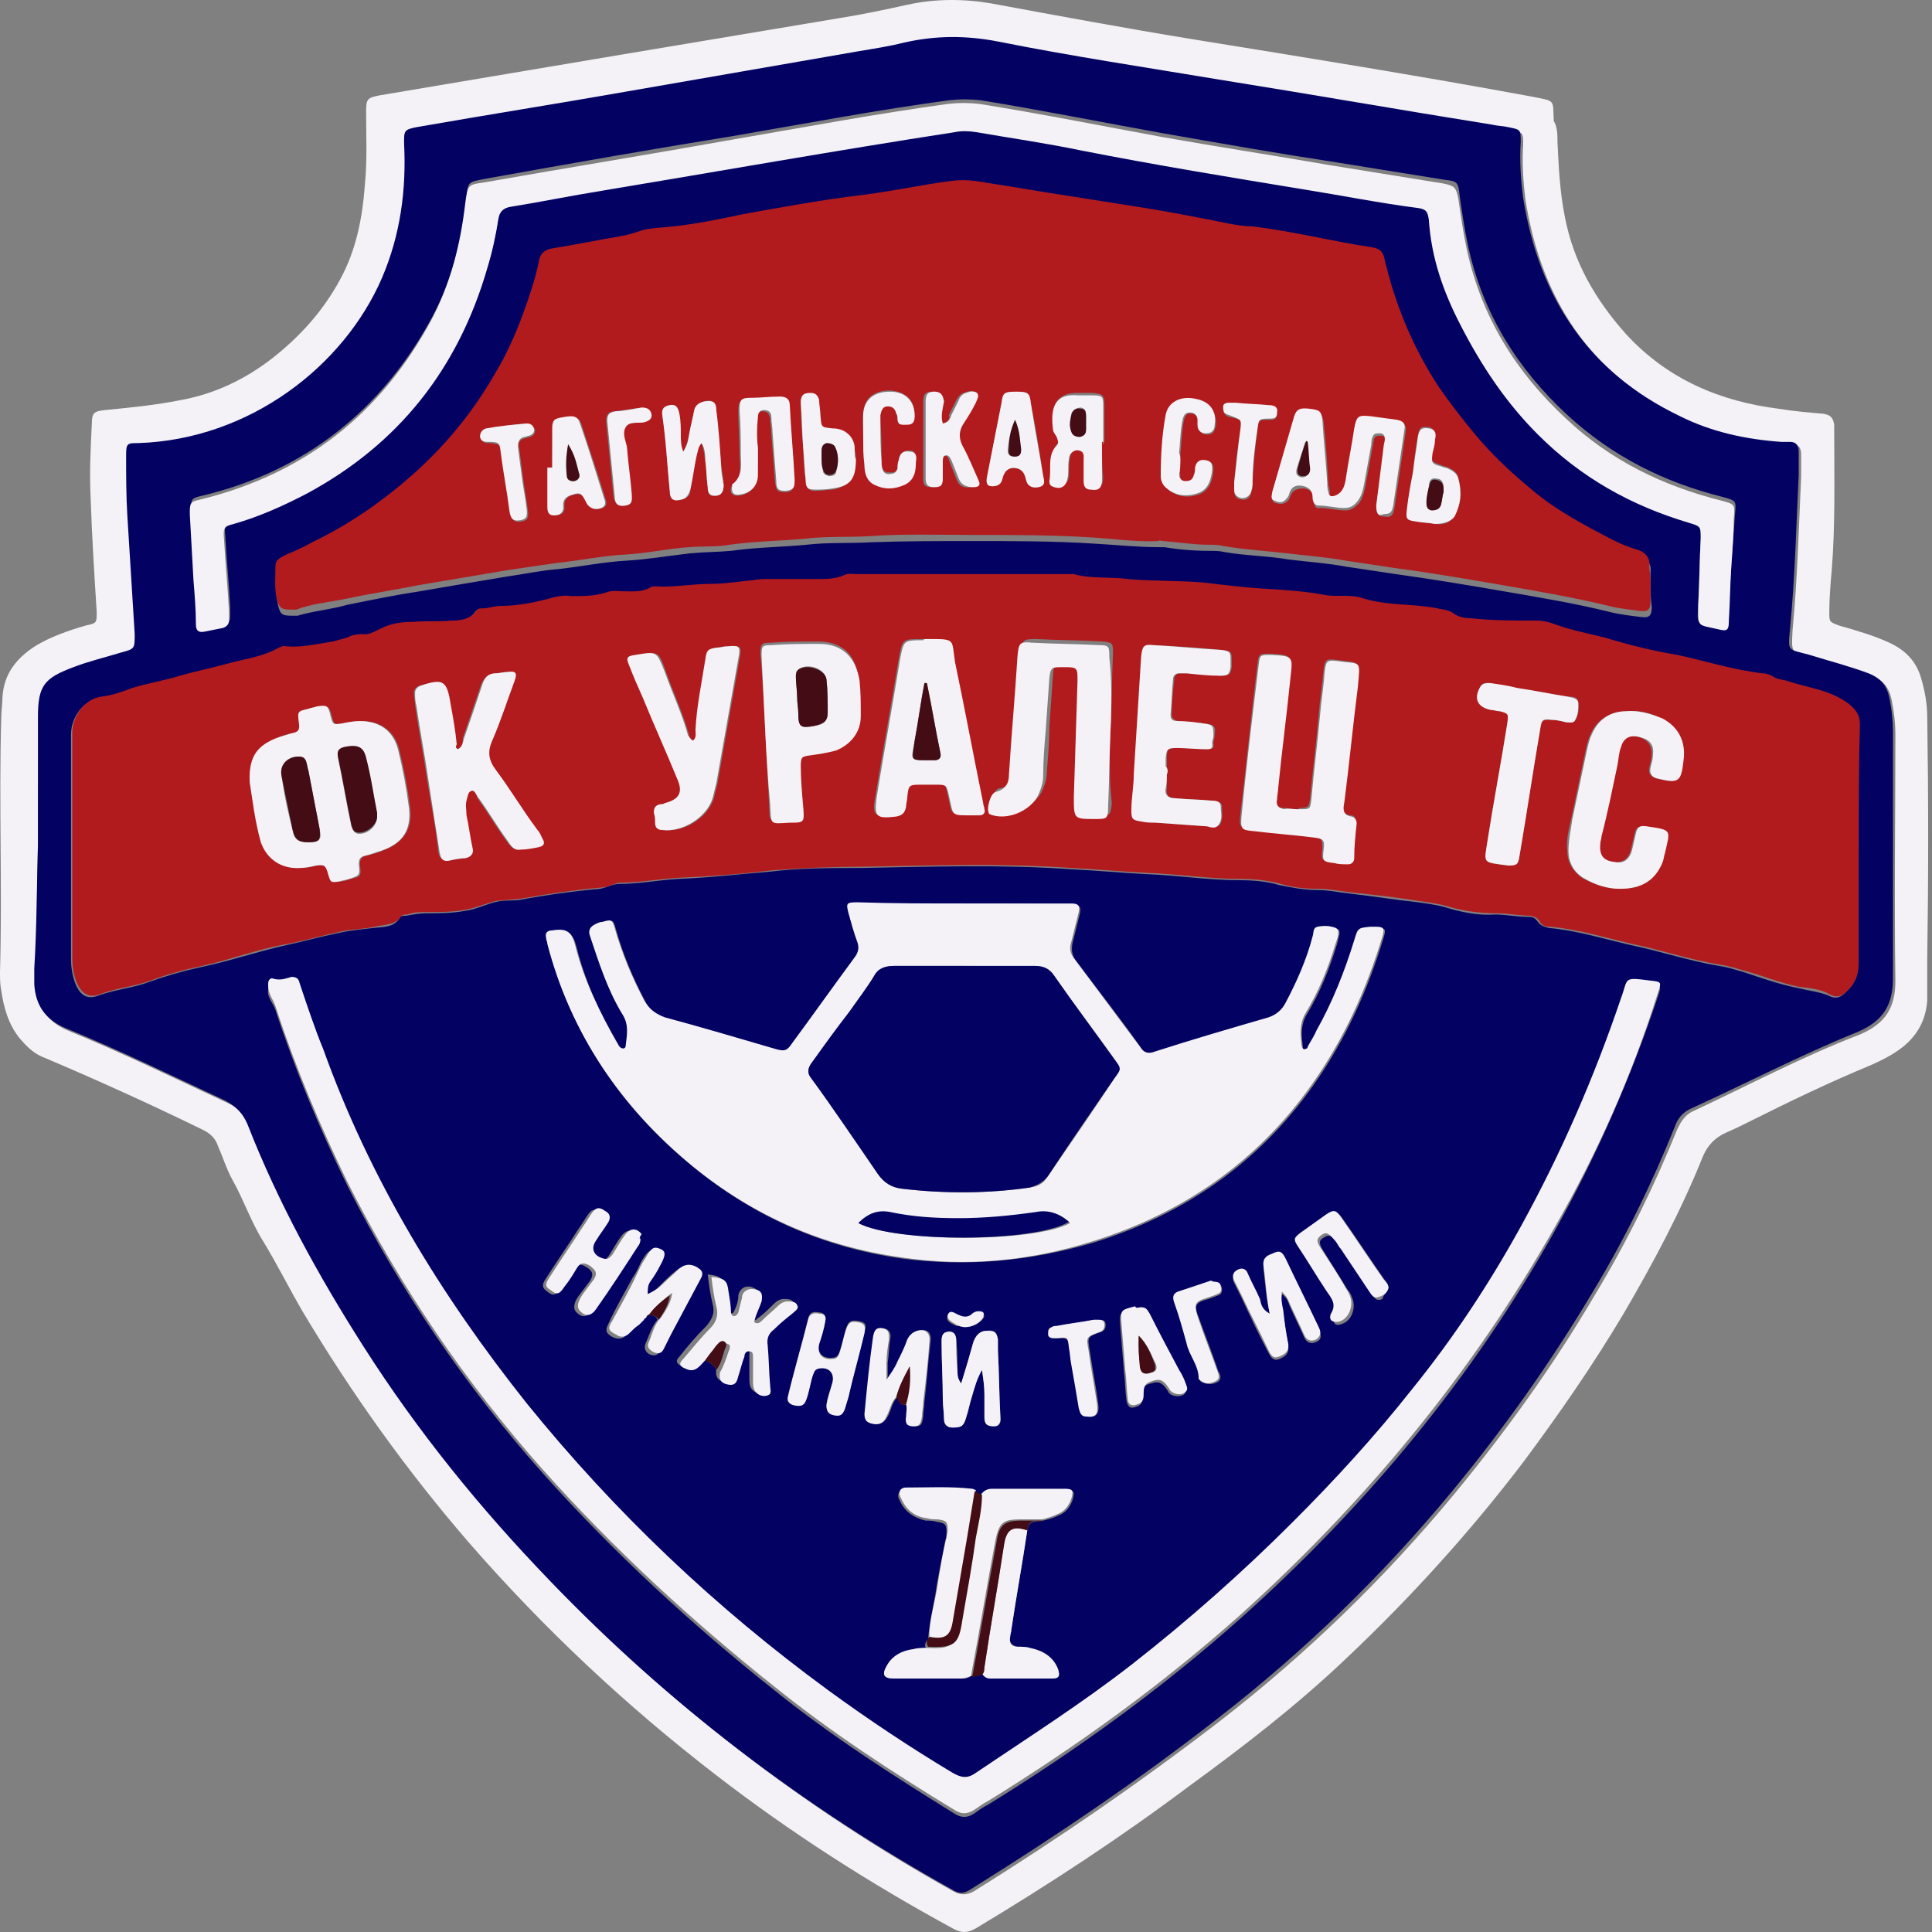
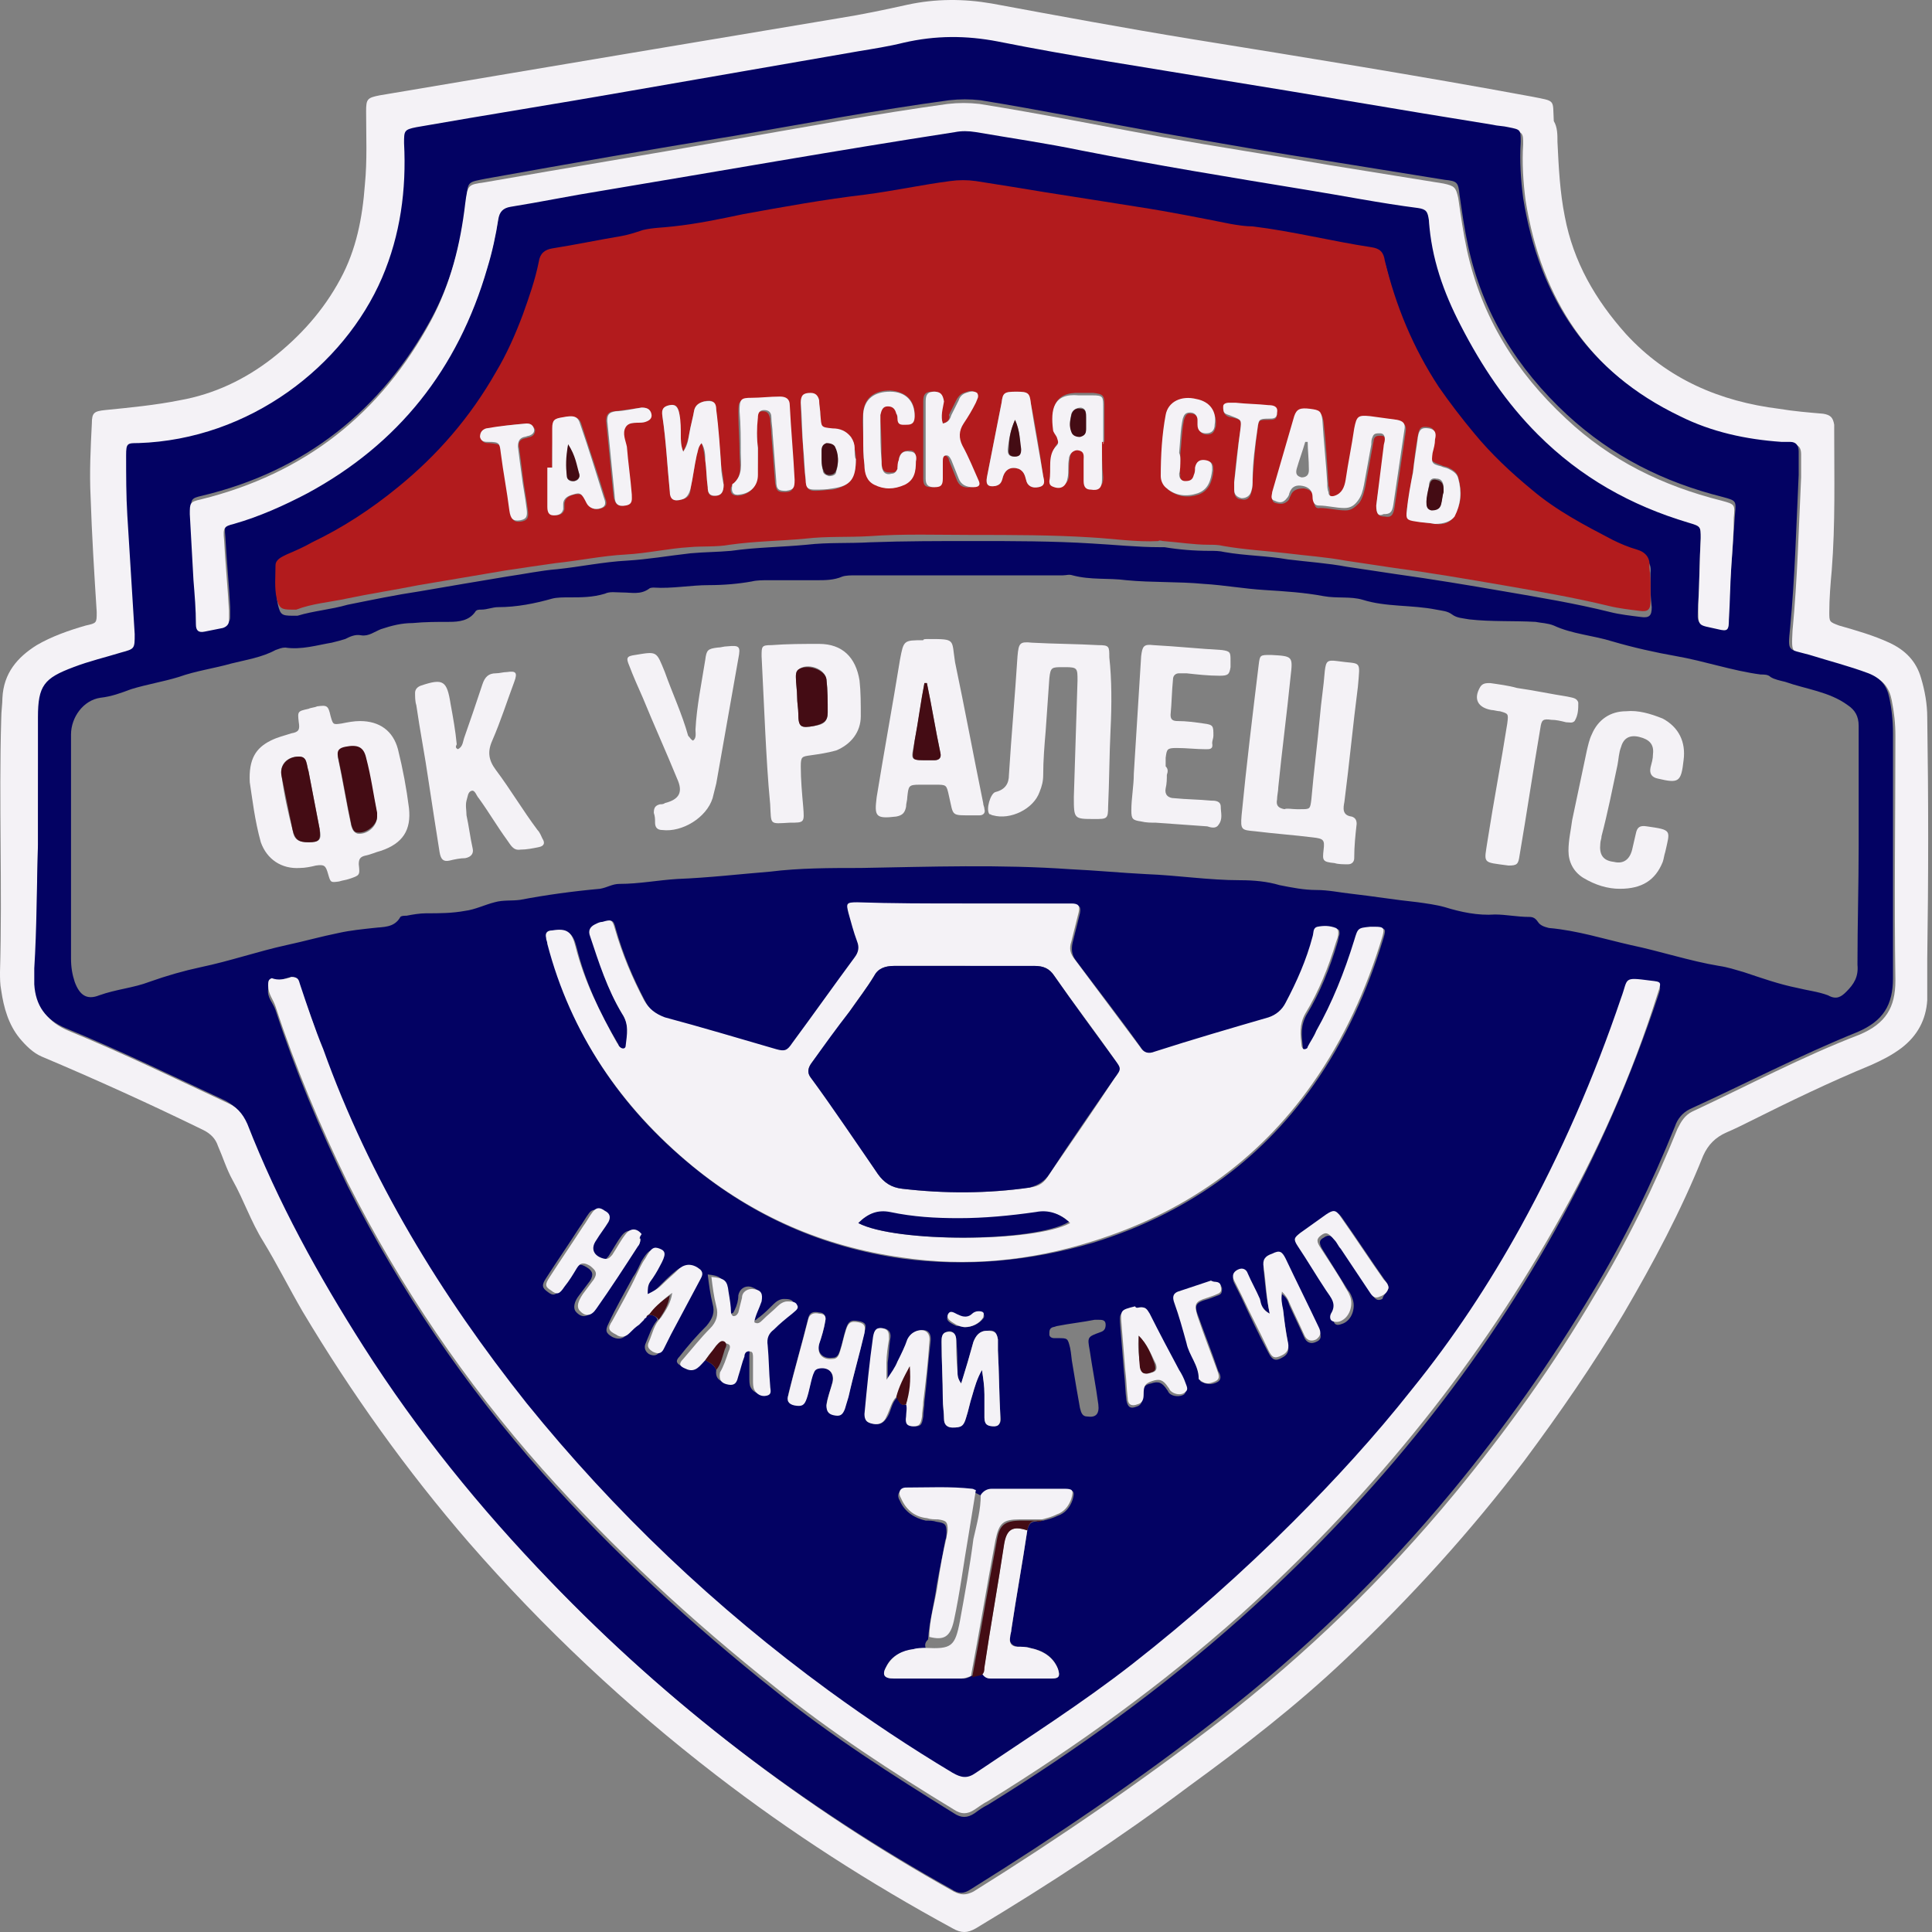
<svg xmlns="http://www.w3.org/2000/svg" width="50" height="50" viewBox="0 0 50 50" fill="none">
  <rect x="0" y="0" width="50" height="50" fill="#808080" stroke="none" />
  <g clip-path="url(#clip0_7329_5306)">
    <path d="M40.307 3.672C40.339 4.338 40.37 4.971 40.497 5.605C40.719 6.778 41.289 7.76 42.082 8.647C43.159 9.82 44.522 10.39 46.043 10.58C46.423 10.643 46.803 10.675 47.183 10.707C47.373 10.739 47.437 10.802 47.469 10.992C47.469 11.056 47.469 11.087 47.469 11.15C47.469 12.355 47.5 13.559 47.405 14.763C47.373 15.111 47.342 15.492 47.342 15.84C47.342 16.094 47.342 16.094 47.595 16.189C48.039 16.316 48.483 16.442 48.895 16.633C49.306 16.823 49.592 17.108 49.718 17.552C49.813 17.868 49.877 18.217 49.877 18.566C49.909 20.657 49.909 22.717 49.877 24.808C49.877 25.157 49.877 25.537 49.877 25.885C49.845 26.392 49.623 26.804 49.211 27.121C48.958 27.311 48.704 27.438 48.419 27.565C47.342 28.009 46.296 28.516 45.282 29.023C45.092 29.118 44.902 29.213 44.68 29.308C44.395 29.434 44.205 29.625 44.078 29.91C43.508 31.336 42.779 32.698 42.018 33.998C41.226 35.328 40.37 36.564 39.452 37.8C38.057 39.638 36.505 41.349 34.825 42.934C33.558 44.138 32.163 45.215 30.769 46.229C28.994 47.56 27.157 48.764 25.255 49.905C25.034 50.032 24.875 50.032 24.653 49.905C22.498 48.733 20.47 47.433 18.538 45.944C16.193 44.138 14.069 42.141 12.136 39.923C10.52 38.054 9.094 36.057 7.827 33.934C7.478 33.332 7.161 32.698 6.813 32.128C6.496 31.621 6.306 31.051 6.021 30.544C5.862 30.258 5.767 29.942 5.64 29.656C5.577 29.466 5.45 29.339 5.26 29.244C3.898 28.579 2.503 27.945 1.077 27.343C0.856 27.248 0.665 27.058 0.507 26.868C0.222 26.519 0.095 26.076 0.032 25.632C-4.83992e-07 25.474 0 25.315 0 25.157C0.063 22.97 -0.032 20.784 0.032 18.597C0.032 18.407 0.063 18.217 0.063 18.058C0.095 17.425 0.444 17.013 0.951 16.696C1.331 16.474 1.775 16.316 2.218 16.189C2.503 16.126 2.503 16.125 2.503 15.84C2.44 14.858 2.377 13.844 2.345 12.862C2.313 12.228 2.345 11.594 2.377 10.96C2.377 10.675 2.44 10.643 2.725 10.612C3.359 10.549 4.024 10.485 4.658 10.358C5.545 10.2 6.338 9.82 7.035 9.281C7.764 8.711 8.366 8.045 8.809 7.221C9.221 6.461 9.38 5.637 9.443 4.781C9.506 4.147 9.475 3.514 9.475 2.88C9.475 2.563 9.506 2.531 9.823 2.468C11.883 2.119 13.974 1.771 16.034 1.422C17.935 1.105 19.805 0.789 21.706 0.472C22.308 0.377 22.91 0.25 23.481 0.123C24.21 -0.035 24.938 -0.035 25.667 0.091C27.378 0.408 29.09 0.725 30.832 1.01C33.779 1.486 36.726 1.961 39.642 2.5C40.275 2.626 40.18 2.563 40.212 3.133C40.307 3.292 40.307 3.482 40.307 3.672ZM0.982 21.861C0.951 22.939 0.951 24.016 0.951 25.125C0.951 25.252 0.951 25.41 0.951 25.537C0.982 26.076 1.236 26.456 1.775 26.678C3.169 27.248 4.531 27.913 5.894 28.547C6.179 28.674 6.338 28.864 6.464 29.149C7.257 31.177 8.302 33.079 9.475 34.916C10.901 37.071 12.517 39.099 14.291 40.969C17.365 44.138 20.819 46.8 24.685 48.954C24.875 49.049 25.002 49.049 25.192 48.954C27.378 47.592 29.502 46.134 31.561 44.55C33.811 42.807 35.839 40.842 37.645 38.656C38.976 37.04 40.212 35.328 41.289 33.491C42.113 32.128 42.81 30.702 43.413 29.213C43.508 29.023 43.603 28.864 43.793 28.769C45.219 28.104 46.645 27.343 48.134 26.773C48.8 26.488 49.053 26.076 49.053 25.378C49.021 23.255 49.053 21.164 49.053 19.041C49.053 18.724 49.021 18.439 48.958 18.122C48.895 17.805 48.736 17.583 48.419 17.488C47.912 17.298 47.405 17.171 46.898 17.013C46.359 16.854 46.359 16.949 46.391 16.316C46.518 14.985 46.55 13.686 46.613 12.355C46.613 12.165 46.613 11.943 46.613 11.753C46.613 11.594 46.55 11.499 46.391 11.499C46.328 11.499 46.233 11.499 46.169 11.499C45.25 11.436 44.363 11.246 43.539 10.834C41.163 9.693 39.895 7.76 39.483 5.193C39.42 4.718 39.388 4.211 39.42 3.736C39.42 3.45 39.42 3.419 39.103 3.355C38.976 3.324 38.818 3.324 38.691 3.292C36.314 2.912 33.969 2.5 31.593 2.119C29.692 1.803 27.79 1.517 25.889 1.137C25.065 0.979 24.241 0.979 23.449 1.169C23.069 1.264 22.657 1.327 22.277 1.391C20.28 1.739 18.252 2.088 16.256 2.436C14.45 2.753 12.643 3.038 10.837 3.355C10.52 3.419 10.489 3.419 10.52 3.767C10.584 4.971 10.394 6.144 9.95 7.253C8.968 9.566 6.528 11.467 3.644 11.531C3.359 11.531 3.359 11.562 3.327 11.848C3.327 12.355 3.327 12.893 3.359 13.4C3.422 14.414 3.486 15.46 3.549 16.474C3.581 16.854 3.581 16.854 3.2 16.949C2.789 17.076 2.345 17.171 1.965 17.33C1.204 17.615 1.077 17.837 1.046 18.629C0.982 19.675 0.982 20.784 0.982 21.861Z" fill="#F4F2F6" />
    <path d="M0.982 21.861C0.982 20.752 0.982 19.674 0.982 18.565C0.982 17.741 1.141 17.551 1.901 17.266C2.313 17.108 2.725 17.013 3.137 16.886C3.486 16.791 3.486 16.791 3.486 16.411C3.422 15.397 3.359 14.351 3.295 13.337C3.264 12.83 3.264 12.291 3.264 11.784C3.264 11.467 3.295 11.467 3.581 11.467C6.464 11.372 8.904 9.471 9.887 7.189C10.362 6.08 10.52 4.908 10.457 3.704C10.457 3.387 10.457 3.355 10.774 3.292C12.58 2.975 14.386 2.69 16.192 2.373C18.189 2.024 20.217 1.676 22.213 1.327C22.593 1.264 23.005 1.2 23.386 1.105C24.21 0.915 25.002 0.915 25.826 1.074C27.727 1.454 29.628 1.739 31.529 2.056C33.906 2.436 36.251 2.848 38.628 3.228C38.754 3.26 38.913 3.26 39.039 3.292C39.356 3.355 39.356 3.355 39.356 3.672C39.325 4.147 39.356 4.654 39.42 5.13C39.832 7.696 41.099 9.629 43.476 10.77C44.3 11.182 45.187 11.372 46.106 11.436C46.169 11.436 46.264 11.436 46.328 11.436C46.486 11.436 46.55 11.531 46.55 11.689C46.55 11.879 46.55 12.101 46.55 12.291C46.486 13.622 46.455 14.921 46.328 16.252C46.264 16.886 46.264 16.791 46.835 16.949C47.342 17.108 47.849 17.235 48.356 17.425C48.673 17.551 48.831 17.741 48.895 18.058C48.958 18.344 48.99 18.66 48.99 18.977C48.99 21.1 48.99 23.192 48.99 25.315C48.99 26.012 48.736 26.424 48.071 26.709C46.581 27.311 45.187 28.04 43.729 28.706C43.539 28.801 43.413 28.959 43.349 29.149C42.747 30.639 42.05 32.065 41.226 33.427C40.149 35.233 38.944 36.944 37.582 38.592C35.776 40.779 33.748 42.743 31.498 44.486C29.47 46.071 27.315 47.528 25.128 48.891C24.938 49.017 24.812 49.017 24.622 48.891C20.756 46.736 17.302 44.106 14.228 40.905C12.422 39.036 10.806 37.039 9.411 34.853C8.239 33.015 7.193 31.114 6.401 29.086C6.274 28.801 6.116 28.642 5.831 28.484C4.468 27.85 3.105 27.184 1.711 26.614C1.172 26.392 0.919 26.012 0.887 25.473C0.887 25.347 0.887 25.188 0.887 25.061C0.951 24.047 0.951 22.938 0.982 21.861ZM16.509 34.283C16.541 34.251 16.541 34.251 16.573 34.219C16.604 34.188 16.604 34.188 16.636 34.156C16.668 34.124 16.7 34.124 16.7 34.093C16.731 34.061 16.763 34.029 16.795 34.029C16.89 34.029 16.985 34.061 17.016 34.156C16.858 34.346 16.795 34.568 16.7 34.79C16.668 34.885 16.7 34.98 16.795 35.043C16.921 35.106 17.016 35.075 17.08 34.98C17.143 34.853 17.206 34.726 17.27 34.599C17.523 34.124 17.777 33.649 18.03 33.174C18.062 33.078 18.125 33.015 18.03 32.92C17.872 32.762 17.682 32.73 17.492 32.888C17.333 33.015 17.175 33.174 17.016 33.332C16.921 33.427 16.826 33.49 16.668 33.554C16.668 33.427 16.668 33.332 16.731 33.237C16.826 33.11 16.89 32.952 16.985 32.825C17.143 32.54 17.143 32.445 16.985 32.381C16.826 32.318 16.763 32.381 16.604 32.635C16.541 32.762 16.478 32.92 16.383 33.047C16.161 33.459 15.939 33.839 15.749 34.251C15.654 34.441 15.685 34.504 15.844 34.599C15.971 34.663 16.097 34.663 16.192 34.568C16.351 34.409 16.446 34.346 16.509 34.283ZM23.481 36.342C23.512 36.437 23.481 36.564 23.481 36.659C23.481 36.849 23.512 36.913 23.671 36.913C23.829 36.913 23.861 36.881 23.893 36.659C23.893 36.532 23.924 36.406 23.924 36.279C23.988 35.772 24.019 35.233 24.083 34.726C24.114 34.473 23.988 34.378 23.766 34.441C23.639 34.473 23.544 34.536 23.512 34.663C23.417 34.853 23.322 35.043 23.259 35.233C23.195 35.392 23.132 35.519 22.974 35.709C22.974 35.519 22.974 35.392 22.974 35.265C23.005 35.075 23.005 34.853 23.037 34.663C23.069 34.536 23.037 34.409 22.879 34.378C22.72 34.346 22.657 34.409 22.625 34.599C22.562 35.265 22.467 35.93 22.403 36.596C22.372 36.786 22.435 36.818 22.625 36.849C22.784 36.881 22.879 36.818 22.974 36.659C23.069 36.501 23.069 36.311 23.227 36.152C23.259 36.279 23.322 36.406 23.481 36.342ZM25.414 43.314C25.477 43.377 25.541 43.441 25.636 43.441C26.174 43.441 26.681 43.441 27.22 43.441C27.41 43.441 27.442 43.377 27.378 43.187C27.252 42.87 26.998 42.712 26.649 42.648C26.555 42.617 26.428 42.617 26.333 42.617C26.174 42.585 26.111 42.49 26.142 42.363C26.142 42.3 26.174 42.236 26.174 42.173C26.301 41.317 26.459 40.462 26.586 39.606C26.618 39.448 26.681 39.353 26.871 39.384C26.903 39.384 26.935 39.353 26.998 39.353C27.125 39.321 27.252 39.289 27.378 39.226C27.569 39.163 27.695 39.004 27.759 38.814C27.822 38.592 27.79 38.56 27.569 38.56C26.935 38.56 26.301 38.56 25.699 38.56C25.572 38.56 25.477 38.624 25.414 38.719C25.35 38.687 25.287 38.656 25.224 38.624C25.192 38.624 25.16 38.592 25.128 38.592C24.558 38.56 23.988 38.56 23.417 38.56C23.259 38.56 23.195 38.687 23.291 38.846C23.417 39.131 23.671 39.289 23.956 39.353C24.051 39.353 24.146 39.353 24.241 39.384C24.463 39.416 24.495 39.448 24.495 39.67C24.495 39.733 24.495 39.796 24.463 39.86C24.4 40.24 24.305 40.652 24.241 41.032C24.178 41.508 24.051 41.951 24.019 42.426C23.956 42.49 23.924 42.553 23.956 42.648C23.861 42.648 23.734 42.68 23.639 42.68C23.354 42.743 23.069 42.838 22.942 43.124C22.815 43.345 22.879 43.441 23.132 43.441C23.703 43.441 24.305 43.441 24.875 43.441C24.97 43.441 25.033 43.441 25.128 43.377C25.255 43.345 25.319 43.314 25.414 43.314ZM18.537 35.455C18.506 35.645 18.601 35.74 18.759 35.772C18.949 35.804 18.981 35.677 19.013 35.55C19.076 35.392 19.108 35.233 19.171 35.043C19.203 34.98 19.266 34.916 19.33 34.916C19.425 34.948 19.393 35.011 19.393 35.075C19.393 35.265 19.393 35.455 19.393 35.645C19.393 35.74 19.393 35.835 19.425 35.899C19.488 36.026 19.615 36.089 19.742 36.057C19.868 36.026 19.837 35.899 19.837 35.804C19.837 35.455 19.805 35.106 19.773 34.758C19.773 34.599 19.805 34.473 19.932 34.346C20.09 34.219 20.249 34.093 20.407 33.934C20.47 33.871 20.565 33.839 20.534 33.712C20.502 33.617 20.375 33.617 20.28 33.617C20.185 33.617 20.09 33.681 20.027 33.744C19.9 33.871 19.773 33.997 19.646 34.093C19.583 34.124 19.551 34.219 19.425 34.156C19.456 33.966 19.551 33.807 19.615 33.617C19.678 33.427 19.615 33.364 19.425 33.3C19.266 33.269 19.14 33.364 19.108 33.522C19.108 33.649 19.076 33.776 19.013 33.902C18.981 33.966 18.981 33.997 18.886 33.997C18.823 33.997 18.823 33.934 18.823 33.902C18.791 33.712 18.759 33.522 18.759 33.364C18.727 33.078 18.633 33.015 18.316 32.983C18.347 33.237 18.379 33.49 18.442 33.744C18.506 33.966 18.442 34.124 18.284 34.314C18.03 34.568 17.809 34.821 17.587 35.106C17.46 35.233 17.523 35.297 17.65 35.36C17.904 35.455 18.03 35.265 18.157 35.138C18.347 35.265 18.474 35.297 18.537 35.455ZM48.102 21.893C48.102 20.847 48.102 19.833 48.102 18.787C48.102 18.534 48.007 18.375 47.817 18.248C47.342 17.9 46.74 17.837 46.201 17.646C46.074 17.615 45.916 17.583 45.821 17.52C45.757 17.456 45.662 17.456 45.567 17.456C44.838 17.361 44.11 17.108 43.381 16.981C42.842 16.886 42.272 16.759 41.733 16.601C41.226 16.442 40.687 16.411 40.212 16.189C40.053 16.125 39.895 16.125 39.737 16.094C39.166 16.062 38.596 16.094 38.026 16.03C37.867 15.999 37.709 15.999 37.582 15.904C37.455 15.809 37.328 15.809 37.17 15.777C36.536 15.65 35.871 15.713 35.269 15.523C34.952 15.428 34.603 15.492 34.255 15.428C33.748 15.333 33.241 15.302 32.734 15.27C32.195 15.238 31.688 15.143 31.149 15.111C30.484 15.048 29.818 15.08 29.153 15.016C28.678 14.953 28.234 15.016 27.759 14.89C27.663 14.858 27.6 14.89 27.505 14.89C25.731 14.89 23.924 14.89 22.15 14.89C22.023 14.89 21.896 14.89 21.801 14.921C21.579 15.016 21.358 15.016 21.136 15.016C20.724 15.016 20.28 15.016 19.868 15.016C19.742 15.016 19.583 15.016 19.456 15.048C19.108 15.111 18.727 15.143 18.347 15.143C17.872 15.143 17.397 15.238 16.921 15.207C16.89 15.207 16.826 15.207 16.795 15.238C16.573 15.397 16.351 15.333 16.097 15.333C15.939 15.333 15.781 15.302 15.654 15.365C15.337 15.46 15.052 15.46 14.735 15.46C14.576 15.46 14.418 15.46 14.291 15.492C13.848 15.618 13.372 15.713 12.897 15.713C12.739 15.713 12.612 15.777 12.453 15.777C12.39 15.777 12.327 15.777 12.295 15.84C12.136 16.062 11.883 16.094 11.629 16.094C11.312 16.094 10.996 16.094 10.679 16.125C10.394 16.125 10.14 16.189 9.855 16.284C9.696 16.347 9.538 16.474 9.348 16.442C9.189 16.411 9.063 16.474 8.936 16.537C8.841 16.569 8.714 16.601 8.587 16.632C8.207 16.696 7.795 16.823 7.383 16.759C7.288 16.759 7.225 16.791 7.13 16.823C6.781 17.013 6.369 17.076 5.989 17.171C5.545 17.298 5.07 17.361 4.626 17.52C4.214 17.646 3.803 17.71 3.391 17.837C3.137 17.932 2.884 18.027 2.598 18.058C2.155 18.122 1.838 18.565 1.838 19.009C1.838 20.942 1.838 22.875 1.838 24.808C1.838 25.03 1.87 25.22 1.933 25.41C2.06 25.759 2.25 25.885 2.567 25.759C3.01 25.6 3.454 25.568 3.866 25.41C4.31 25.252 4.753 25.125 5.197 25.03C5.957 24.871 6.686 24.618 7.415 24.459C7.859 24.364 8.302 24.238 8.778 24.142C9.063 24.079 9.38 24.047 9.665 24.016C9.918 23.984 10.204 24.016 10.362 23.73C10.394 23.699 10.457 23.699 10.52 23.699C10.679 23.667 10.869 23.636 11.027 23.636C11.376 23.636 11.693 23.636 12.041 23.572C12.295 23.54 12.548 23.414 12.802 23.35C13.024 23.287 13.245 23.319 13.467 23.287C14.133 23.16 14.83 23.065 15.527 23.002C15.717 22.97 15.844 22.875 16.034 22.875C16.541 22.875 17.016 22.78 17.523 22.748C18.347 22.716 19.14 22.622 19.932 22.558C20.692 22.463 21.484 22.463 22.277 22.463C24.083 22.431 25.889 22.368 27.695 22.495C28.361 22.526 29.026 22.59 29.66 22.622C30.484 22.653 31.276 22.78 32.1 22.78C32.448 22.78 32.797 22.812 33.114 22.907C33.431 22.97 33.748 23.033 34.065 23.033C34.381 23.033 34.667 23.097 34.952 23.128C35.522 23.192 36.093 23.287 36.695 23.35C36.916 23.382 37.17 23.414 37.392 23.477C37.804 23.604 38.247 23.699 38.691 23.667C38.976 23.667 39.261 23.73 39.578 23.73C39.673 23.73 39.737 23.762 39.8 23.857C39.863 23.952 39.959 23.984 40.085 24.016C40.814 24.079 41.511 24.301 42.208 24.459C42.969 24.618 43.729 24.871 44.49 24.998C44.712 25.03 44.902 25.093 45.124 25.157C45.599 25.315 46.043 25.473 46.518 25.568C46.771 25.632 47.057 25.663 47.31 25.759C47.532 25.885 47.659 25.79 47.785 25.663C47.975 25.473 48.102 25.283 48.071 24.966C48.071 23.921 48.102 22.907 48.102 21.893ZM42.715 15.143C42.715 15.048 42.715 14.921 42.715 14.826C42.747 14.573 42.62 14.446 42.398 14.383C42.177 14.319 41.986 14.224 41.765 14.129C41.036 13.749 40.339 13.337 39.673 12.83C39.135 12.386 38.628 11.911 38.184 11.372C37.867 10.992 37.519 10.58 37.265 10.168C36.6 9.154 36.156 8.077 35.871 6.904C35.807 6.682 35.744 6.587 35.522 6.556C34.508 6.429 33.494 6.144 32.448 6.017C32.258 5.985 32.068 5.985 31.878 5.954C31.054 5.827 30.262 5.668 29.47 5.51C28.678 5.383 27.885 5.256 27.061 5.13C26.459 5.035 25.857 4.94 25.287 4.845C25.065 4.813 24.843 4.813 24.622 4.845C23.893 4.971 23.164 5.098 22.435 5.193C21.389 5.352 20.312 5.542 19.266 5.7C18.664 5.795 18.062 5.954 17.46 6.017C17.206 6.049 16.921 6.049 16.668 6.112C16.478 6.144 16.288 6.239 16.097 6.27C15.495 6.366 14.893 6.461 14.323 6.587C14.101 6.619 14.006 6.714 13.974 6.936C13.879 7.411 13.721 7.855 13.562 8.298C13.372 8.837 13.15 9.313 12.865 9.788C12.2 10.929 11.344 11.911 10.33 12.767C9.665 13.337 8.904 13.812 8.112 14.193C7.89 14.287 7.668 14.414 7.447 14.509C7.32 14.573 7.193 14.636 7.161 14.794C7.161 15.08 7.13 15.365 7.193 15.65C7.256 15.904 7.288 15.935 7.573 15.935C7.605 15.935 7.668 15.935 7.7 15.935C8.112 15.809 8.556 15.777 8.999 15.65C9.633 15.523 10.235 15.397 10.869 15.302C11.598 15.175 12.358 15.048 13.119 14.921C13.562 14.858 14.006 14.763 14.418 14.731C15.02 14.668 15.622 14.541 16.224 14.509C16.763 14.478 17.302 14.383 17.872 14.319C18.221 14.287 18.569 14.287 18.918 14.256C19.583 14.161 20.217 14.161 20.882 14.097C21.421 14.034 21.991 14.066 22.53 14.034C23.417 14.002 24.305 14.002 25.192 14.002C26.206 14.002 27.252 14.002 28.266 14.066C28.836 14.097 29.438 14.161 30.009 14.161C30.04 14.161 30.104 14.161 30.135 14.161C30.515 14.224 30.896 14.256 31.308 14.256C31.434 14.256 31.561 14.256 31.688 14.287C32.227 14.383 32.797 14.383 33.336 14.478C33.843 14.541 34.35 14.573 34.857 14.668C35.269 14.731 35.712 14.794 36.124 14.858C37.043 14.985 37.994 15.143 38.913 15.302C39.832 15.46 40.782 15.618 41.67 15.84C41.923 15.904 42.208 15.935 42.462 15.967C42.684 15.999 42.747 15.935 42.747 15.713C42.715 15.428 42.715 15.302 42.715 15.143ZM24.938 23.382C24.019 23.382 23.132 23.382 22.213 23.382C21.96 23.382 21.928 23.414 21.991 23.667C22.055 23.921 22.15 24.174 22.213 24.396C22.277 24.554 22.245 24.681 22.15 24.808C21.611 25.537 21.072 26.297 20.534 27.026C20.407 27.216 20.344 27.216 20.122 27.184C19.171 26.899 18.221 26.614 17.238 26.361C16.985 26.297 16.826 26.171 16.7 25.917C16.383 25.315 16.129 24.713 15.939 24.047C15.876 23.794 15.844 23.794 15.622 23.889C15.559 23.921 15.495 23.952 15.432 23.952C15.274 24.016 15.242 24.111 15.305 24.269C15.527 24.966 15.749 25.663 16.129 26.266C16.288 26.551 16.224 26.804 16.224 27.09C16.224 27.184 16.129 27.184 16.066 27.121C16.034 27.09 16.002 27.058 16.002 27.026C15.527 26.234 15.147 25.41 14.925 24.523C14.83 24.142 14.703 24.047 14.323 24.111C14.196 24.142 14.133 24.174 14.165 24.301C14.165 24.364 14.196 24.396 14.196 24.459C14.798 26.773 16.066 28.674 17.935 30.195C19.52 31.494 21.326 32.286 23.354 32.572C25.033 32.793 26.681 32.635 28.297 32.16C30.642 31.431 32.575 30.1 34.001 28.072C34.825 26.899 35.395 25.632 35.807 24.269C35.871 24.047 35.871 24.016 35.617 24.016C35.586 24.016 35.522 24.016 35.49 24.016C35.174 24.047 35.174 24.047 35.078 24.364C34.825 25.188 34.508 25.949 34.096 26.709C34.033 26.836 33.938 26.963 33.874 27.121C33.843 27.153 33.811 27.184 33.779 27.184C33.716 27.184 33.716 27.121 33.716 27.09C33.684 26.804 33.653 26.551 33.811 26.266C34.16 25.695 34.413 25.061 34.603 24.428C34.635 24.333 34.635 24.269 34.667 24.174C34.667 24.111 34.667 24.047 34.603 24.047C34.445 23.984 34.286 23.984 34.128 24.016C34.001 24.047 34.033 24.174 34.001 24.269C33.811 24.871 33.589 25.442 33.304 25.98C33.209 26.171 33.082 26.297 32.86 26.361C31.878 26.646 30.896 26.963 29.913 27.248C29.755 27.311 29.628 27.28 29.533 27.121C28.994 26.361 28.424 25.632 27.854 24.871C27.727 24.713 27.727 24.554 27.759 24.396C27.822 24.142 27.885 23.889 27.949 23.636C27.98 23.477 27.949 23.414 27.759 23.414C27.695 23.414 27.663 23.414 27.6 23.414C26.681 23.382 25.826 23.382 24.938 23.382ZM7.542 25.283C7.383 25.315 7.225 25.378 7.035 25.41C6.94 25.442 6.94 25.505 6.94 25.6C6.908 25.822 7.066 25.949 7.13 26.139C7.637 27.692 8.271 29.213 8.999 30.702C10.362 33.395 12.041 35.867 14.038 38.117C15.876 40.177 17.904 42.046 20.058 43.757C21.516 44.93 23.101 45.944 24.685 46.926C24.875 47.053 25.033 47.053 25.224 46.926C25.35 46.831 25.445 46.768 25.572 46.704C27.885 45.278 30.072 43.694 32.1 41.888C35.364 38.972 38.121 35.645 40.244 31.843C41.321 29.91 42.208 27.882 42.906 25.79C43.001 25.505 43.001 25.505 42.715 25.473C41.986 25.378 42.145 25.442 41.955 25.917C41.258 27.945 40.402 29.941 39.356 31.843C38.532 33.332 37.582 34.726 36.536 36.057C35.586 37.261 34.54 38.37 33.462 39.48C32.163 40.779 30.769 42.014 29.311 43.155C28.012 44.169 26.618 45.056 25.255 45.975C25.033 46.134 24.875 46.102 24.653 45.975C23.576 45.31 22.498 44.613 21.453 43.852C18.537 41.698 15.907 39.226 13.626 36.406C11.408 33.617 9.57 30.639 8.366 27.248C8.175 26.677 7.985 26.107 7.763 25.568C7.732 25.41 7.7 25.283 7.542 25.283ZM44.807 14.636C44.838 14.193 44.87 13.749 44.902 13.305C44.934 12.957 44.934 12.957 44.585 12.862C43.064 12.481 41.733 11.816 40.561 10.739C39.261 9.534 38.374 8.108 37.994 6.366C37.899 5.922 37.835 5.478 37.772 5.035C37.74 4.718 37.709 4.686 37.392 4.654C36.409 4.496 35.427 4.338 34.445 4.179C32.987 3.957 31.561 3.704 30.104 3.45C28.519 3.165 26.935 2.848 25.382 2.595C25.097 2.563 24.843 2.563 24.558 2.595C22.689 2.848 20.851 3.197 19.013 3.514C16.858 3.862 14.703 4.242 12.58 4.623C12.105 4.718 12.105 4.686 12.073 5.161C11.946 6.239 11.693 7.253 11.186 8.203C9.887 10.612 7.89 12.196 5.228 12.83C4.943 12.893 4.943 12.925 4.943 13.21C4.975 13.78 5.007 14.351 5.038 14.921C5.07 15.302 5.07 15.682 5.102 16.062C5.102 16.221 5.165 16.284 5.324 16.252C5.482 16.221 5.64 16.189 5.799 16.157C5.894 16.125 5.957 16.094 5.957 15.967C5.957 15.872 5.957 15.809 5.957 15.713C5.926 15.111 5.862 14.478 5.831 13.876C5.799 13.59 5.831 13.559 6.084 13.464C6.749 13.274 7.383 13.02 7.985 12.671C10.33 11.404 11.883 9.471 12.612 6.904C12.739 6.492 12.834 6.049 12.897 5.637C12.929 5.447 13.024 5.352 13.214 5.32C14.006 5.193 14.767 5.035 15.559 4.908C18.601 4.401 21.674 3.862 24.717 3.387C24.907 3.355 25.097 3.355 25.255 3.387C26.174 3.545 27.061 3.704 27.98 3.862C29.913 4.242 31.846 4.559 33.779 4.876C34.762 5.035 35.712 5.225 36.695 5.352C36.916 5.383 36.98 5.415 36.98 5.668C37.075 6.619 37.36 7.538 37.804 8.394C38.342 9.408 38.976 10.358 39.8 11.214C40.877 12.323 42.208 13.02 43.698 13.495C44.014 13.59 44.014 13.622 44.014 13.907C43.983 14.478 43.983 15.048 43.951 15.618C43.919 16.221 43.888 16.094 44.458 16.252C44.712 16.316 44.743 16.284 44.743 15.999C44.743 15.587 44.775 15.111 44.807 14.636ZM32.86 33.997C32.702 33.902 32.639 33.776 32.607 33.681C32.48 33.459 32.385 33.237 32.29 33.015C32.227 32.888 32.163 32.857 32.036 32.92C31.91 32.983 31.878 33.078 31.941 33.205C32.005 33.332 32.068 33.459 32.132 33.586C32.353 34.061 32.575 34.536 32.829 35.011C32.924 35.202 33.019 35.233 33.177 35.138C33.304 35.075 33.367 34.98 33.336 34.821C33.304 34.536 33.241 34.251 33.209 33.966C33.177 33.807 33.146 33.681 33.177 33.49C33.304 33.586 33.336 33.681 33.367 33.776C33.494 34.061 33.621 34.314 33.748 34.599C33.811 34.758 33.938 34.79 34.065 34.726C34.223 34.663 34.191 34.536 34.128 34.409C33.843 33.807 33.557 33.237 33.272 32.635C33.177 32.445 33.114 32.413 32.924 32.508C32.765 32.572 32.702 32.666 32.702 32.857C32.734 33.174 32.765 33.554 32.86 33.997ZM24.875 35.804C24.78 35.677 24.78 35.582 24.78 35.487C24.78 35.233 24.78 34.98 24.748 34.695C24.748 34.505 24.622 34.409 24.495 34.473C24.368 34.505 24.368 34.631 24.368 34.726C24.368 35.233 24.4 35.709 24.4 36.216C24.4 36.374 24.431 36.564 24.431 36.723C24.431 36.881 24.526 36.944 24.653 36.944C24.875 36.944 24.938 36.913 25.002 36.691C25.065 36.501 25.097 36.311 25.16 36.12C25.224 35.899 25.287 35.645 25.414 35.455C25.445 35.677 25.477 35.867 25.477 36.089C25.477 36.279 25.477 36.501 25.477 36.691C25.477 36.849 25.572 36.913 25.731 36.913C25.889 36.881 25.921 36.786 25.889 36.659C25.857 36.089 25.857 35.519 25.826 34.948C25.826 34.853 25.826 34.758 25.826 34.663C25.794 34.473 25.731 34.409 25.541 34.441C25.35 34.441 25.255 34.568 25.192 34.726C25.097 35.075 25.002 35.423 24.875 35.804ZM35.934 33.332C35.934 33.269 35.902 33.205 35.871 33.174C35.49 32.635 35.142 32.096 34.762 31.558C34.635 31.367 34.572 31.336 34.381 31.494C34.16 31.652 33.938 31.811 33.716 31.969C33.526 32.096 33.526 32.128 33.653 32.318C33.906 32.698 34.128 33.078 34.381 33.459C34.508 33.649 34.667 33.839 34.508 34.061C34.477 34.124 34.508 34.188 34.54 34.251C34.603 34.314 34.667 34.283 34.762 34.251C34.983 34.156 35.078 33.871 35.015 33.649C34.983 33.554 34.952 33.459 34.888 33.395C34.667 33.047 34.477 32.73 34.255 32.381C34.128 32.191 34.128 32.096 34.255 32.033C34.381 31.938 34.477 31.969 34.603 32.16C34.667 32.223 34.698 32.318 34.762 32.381C35.015 32.762 35.269 33.142 35.522 33.522C35.586 33.617 35.649 33.681 35.776 33.617C35.807 33.49 35.902 33.459 35.934 33.332ZM16.573 32.065C16.573 32.033 16.541 32.001 16.509 31.969C16.383 31.811 16.224 31.811 16.097 31.969C15.971 32.128 15.876 32.318 15.749 32.508C15.685 32.572 15.654 32.667 15.527 32.603C15.274 32.508 15.178 32.35 15.337 32.128C15.432 31.969 15.559 31.811 15.654 31.652C15.749 31.526 15.685 31.431 15.559 31.367C15.432 31.304 15.337 31.272 15.242 31.399C15.147 31.526 15.083 31.652 14.988 31.779C14.703 32.223 14.418 32.635 14.133 33.078C14.006 33.269 14.038 33.332 14.165 33.427C14.323 33.554 14.386 33.522 14.513 33.332C14.608 33.174 14.703 33.015 14.83 32.857C14.925 32.698 15.02 32.698 15.178 32.793C15.337 32.888 15.369 32.983 15.274 33.142C15.178 33.269 15.083 33.395 14.988 33.522C14.862 33.681 14.83 33.839 14.893 33.934C15.052 34.124 15.21 34.093 15.337 33.902C15.685 33.364 16.066 32.825 16.414 32.286C16.541 32.223 16.573 32.16 16.573 32.065ZM21.358 34.188C21.389 34.061 21.326 33.966 21.199 33.966C21.041 33.934 20.946 33.966 20.914 34.124C20.756 34.758 20.565 35.423 20.407 36.057C20.375 36.247 20.407 36.311 20.565 36.342C20.724 36.374 20.819 36.342 20.882 36.152C20.946 35.962 20.977 35.74 21.041 35.55C21.072 35.487 21.072 35.392 21.168 35.392C21.421 35.328 21.579 35.519 21.548 35.74C21.516 35.93 21.421 36.12 21.389 36.342C21.389 36.469 21.421 36.564 21.579 36.596C21.738 36.627 21.801 36.596 21.865 36.437C21.896 36.342 21.928 36.216 21.96 36.12C22.087 35.582 22.245 35.043 22.372 34.473C22.435 34.283 22.403 34.219 22.213 34.188C22.023 34.156 21.96 34.188 21.896 34.378C21.833 34.568 21.801 34.758 21.738 34.948C21.706 35.043 21.674 35.138 21.548 35.138C21.294 35.17 21.136 35.011 21.199 34.758C21.263 34.599 21.326 34.409 21.358 34.188ZM29.47 33.839C29.47 33.839 29.406 33.839 29.343 33.871C28.963 33.966 28.963 33.966 28.994 34.346C29.026 34.726 29.058 35.106 29.09 35.519C29.121 35.772 29.121 36.026 29.153 36.247C29.185 36.406 29.248 36.469 29.406 36.406C29.533 36.374 29.565 36.279 29.565 36.152C29.565 35.899 29.628 35.835 29.787 35.804C29.977 35.74 30.072 35.772 30.199 35.962C30.23 35.994 30.23 36.026 30.262 36.057C30.357 36.152 30.547 36.152 30.642 36.089C30.737 35.994 30.674 35.899 30.642 35.835C30.579 35.74 30.515 35.614 30.484 35.519C30.23 35.043 29.977 34.536 29.723 34.061C29.723 33.902 29.66 33.807 29.47 33.839ZM31.434 33.174C31.434 33.174 31.403 33.174 31.371 33.174C31.086 33.269 30.801 33.364 30.515 33.459C30.389 33.522 30.389 33.617 30.42 33.744C30.547 34.093 30.642 34.441 30.737 34.79C30.832 35.106 31.054 35.36 31.054 35.709C31.054 35.74 31.086 35.772 31.117 35.772C31.244 35.835 31.371 35.835 31.498 35.772C31.625 35.709 31.593 35.582 31.529 35.487C31.371 35.011 31.181 34.536 31.023 34.093C30.896 33.776 30.927 33.712 31.276 33.617C31.371 33.586 31.434 33.554 31.529 33.522C31.625 33.49 31.625 33.427 31.625 33.332C31.593 33.237 31.529 33.174 31.434 33.174ZM27.378 34.631C27.632 34.631 27.632 34.631 27.695 34.885C27.727 35.043 27.727 35.17 27.759 35.328C27.822 35.709 27.885 36.089 27.949 36.437C27.98 36.564 28.012 36.659 28.139 36.659C28.361 36.691 28.456 36.596 28.424 36.342C28.361 35.867 28.266 35.392 28.202 34.948C28.139 34.599 28.139 34.599 28.487 34.473C28.582 34.441 28.614 34.378 28.614 34.283C28.614 34.156 28.519 34.156 28.424 34.156C28.392 34.156 28.361 34.156 28.329 34.156C28.012 34.219 27.695 34.251 27.378 34.314C27.347 34.314 27.283 34.346 27.252 34.346C27.157 34.378 27.157 34.441 27.157 34.536C27.157 34.599 27.22 34.631 27.283 34.631C27.283 34.631 27.315 34.631 27.378 34.631ZM24.97 34.346C25.16 34.346 25.35 34.251 25.445 34.124C25.477 34.093 25.477 34.029 25.445 33.997C25.414 33.966 25.382 33.966 25.319 33.966C25.255 33.966 25.224 33.997 25.16 34.029C25.033 34.124 24.938 34.124 24.812 34.061C24.717 34.029 24.59 33.871 24.526 34.061C24.463 34.188 24.622 34.251 24.748 34.314C24.843 34.314 24.907 34.346 24.97 34.346Z" fill="#030263" />
-     <path d="M48.102 21.893C48.102 22.907 48.102 23.921 48.102 24.935C48.102 25.22 48.007 25.442 47.817 25.632C47.69 25.759 47.564 25.854 47.342 25.727C47.12 25.6 46.835 25.569 46.55 25.537C46.074 25.442 45.631 25.252 45.155 25.125C44.934 25.062 44.743 24.998 44.522 24.966C43.73 24.84 43.001 24.586 42.24 24.428C41.543 24.269 40.846 24.047 40.117 23.984C39.99 23.984 39.895 23.953 39.832 23.826C39.769 23.731 39.705 23.731 39.61 23.699C39.325 23.699 39.04 23.636 38.723 23.636C38.279 23.636 37.836 23.572 37.423 23.445C37.202 23.382 36.948 23.35 36.726 23.319C36.156 23.224 35.586 23.16 34.984 23.097C34.698 23.065 34.382 23.002 34.096 23.002C33.779 23.002 33.462 22.97 33.146 22.875C32.797 22.78 32.449 22.748 32.132 22.748C31.308 22.748 30.516 22.622 29.692 22.59C29.026 22.558 28.392 22.495 27.727 22.463C25.921 22.336 24.115 22.4 22.308 22.431C21.548 22.431 20.756 22.463 19.963 22.526C19.171 22.622 18.347 22.685 17.555 22.717C17.048 22.748 16.573 22.843 16.066 22.843C15.907 22.843 15.749 22.97 15.559 22.97C14.862 23.034 14.196 23.129 13.499 23.255C13.277 23.287 13.056 23.287 12.834 23.319C12.58 23.382 12.358 23.477 12.073 23.541C11.725 23.604 11.408 23.604 11.059 23.604C10.869 23.604 10.711 23.604 10.552 23.667C10.489 23.667 10.425 23.667 10.394 23.699C10.235 23.953 9.95 23.921 9.697 23.984C9.411 24.047 9.094 24.047 8.809 24.111C8.366 24.206 7.922 24.333 7.447 24.428C6.686 24.555 5.957 24.84 5.229 24.998C4.785 25.093 4.31 25.22 3.898 25.378C3.454 25.537 3.01 25.569 2.598 25.727C2.282 25.854 2.091 25.695 1.965 25.378C1.901 25.188 1.87 24.998 1.87 24.776C1.87 22.843 1.87 20.91 1.87 18.977C1.87 18.534 2.187 18.09 2.63 18.027C2.915 17.995 3.169 17.9 3.422 17.805C3.834 17.678 4.246 17.615 4.658 17.488C5.102 17.361 5.577 17.266 6.021 17.14C6.401 17.044 6.813 16.981 7.162 16.791C7.225 16.759 7.32 16.696 7.415 16.728C7.827 16.759 8.207 16.664 8.619 16.601C8.746 16.569 8.841 16.538 8.968 16.506C9.094 16.442 9.221 16.411 9.38 16.411C9.57 16.442 9.728 16.316 9.887 16.252C10.14 16.125 10.425 16.094 10.711 16.094C11.027 16.062 11.344 16.094 11.661 16.062C11.915 16.062 12.168 16.03 12.327 15.809C12.358 15.745 12.422 15.745 12.485 15.745C12.643 15.745 12.802 15.682 12.929 15.682C13.404 15.682 13.879 15.587 14.323 15.46C14.481 15.428 14.608 15.397 14.767 15.428C15.084 15.428 15.4 15.428 15.686 15.333C15.844 15.27 16.003 15.302 16.129 15.302C16.351 15.302 16.605 15.333 16.826 15.207C16.858 15.175 16.921 15.175 16.953 15.175C17.428 15.207 17.904 15.111 18.379 15.111C18.759 15.111 19.108 15.048 19.488 15.017C19.615 14.985 19.773 14.985 19.9 14.985C20.312 14.985 20.756 14.985 21.168 14.985C21.389 14.985 21.611 14.985 21.833 14.89C21.96 14.826 22.055 14.858 22.182 14.858C23.956 14.858 25.762 14.858 27.537 14.858C27.632 14.858 27.727 14.858 27.79 14.858C28.234 14.985 28.709 14.921 29.185 14.985C29.85 15.048 30.516 15.017 31.181 15.08C31.72 15.143 32.227 15.207 32.765 15.238C33.272 15.27 33.779 15.302 34.286 15.397C34.603 15.46 34.952 15.365 35.3 15.492C35.934 15.682 36.568 15.618 37.202 15.745C37.328 15.777 37.487 15.777 37.614 15.872C37.74 15.967 37.899 15.999 38.057 15.999C38.628 16.062 39.198 16.062 39.769 16.062C39.927 16.062 40.085 16.094 40.244 16.157C40.751 16.347 41.258 16.411 41.765 16.569C42.303 16.728 42.842 16.854 43.413 16.949C44.141 17.108 44.839 17.33 45.599 17.425C45.694 17.425 45.789 17.456 45.852 17.488C45.979 17.583 46.106 17.583 46.233 17.615C46.772 17.805 47.342 17.837 47.849 18.217C48.039 18.375 48.134 18.502 48.134 18.756C48.102 19.833 48.102 20.847 48.102 21.893ZM6.464 20.245C6.528 20.657 6.623 21.259 6.781 21.798C6.94 22.241 7.32 22.495 7.795 22.463C7.922 22.463 8.08 22.431 8.207 22.4C8.429 22.368 8.461 22.4 8.524 22.622C8.587 22.843 8.587 22.843 8.809 22.812C8.904 22.812 8.968 22.78 9.063 22.748C9.348 22.685 9.348 22.685 9.316 22.368C9.316 22.241 9.348 22.178 9.475 22.146C9.601 22.115 9.76 22.083 9.887 22.02C10.425 21.829 10.679 21.481 10.616 20.91C10.552 20.403 10.457 19.896 10.33 19.389C10.204 18.914 9.855 18.661 9.348 18.661C9.19 18.661 9.031 18.692 8.873 18.724C8.651 18.756 8.651 18.756 8.587 18.534C8.524 18.28 8.492 18.249 8.239 18.28C8.176 18.28 8.08 18.312 8.017 18.344C7.732 18.407 7.732 18.407 7.764 18.692C7.795 18.914 7.764 18.946 7.573 18.977C7.383 19.009 7.193 19.073 7.035 19.168C6.623 19.358 6.433 19.643 6.464 20.245ZM33.558 20.942C33.431 20.942 33.336 20.91 33.209 20.91C33.051 20.91 32.987 20.815 33.019 20.657C33.019 20.562 33.051 20.435 33.051 20.34C33.146 19.389 33.272 18.439 33.367 17.488C33.431 16.949 33.431 16.949 32.861 16.918C32.607 16.918 32.575 16.918 32.544 17.171C32.385 18.471 32.258 19.77 32.1 21.069C32.068 21.417 32.068 21.417 32.449 21.481C32.956 21.544 33.431 21.576 33.938 21.639C34.191 21.671 34.223 21.703 34.223 21.956C34.191 22.273 34.191 22.273 34.508 22.305C34.635 22.305 34.73 22.336 34.857 22.336C34.952 22.336 35.015 22.273 35.015 22.178C35.047 21.893 35.079 21.608 35.079 21.291C35.079 21.196 35.079 21.101 34.952 21.101C34.698 21.069 34.762 20.879 34.762 20.72C34.889 19.738 34.984 18.724 35.11 17.742C35.205 17.044 35.205 17.171 34.572 17.076C34.318 17.044 34.286 17.076 34.255 17.33C34.223 17.71 34.16 18.09 34.128 18.502C34.065 19.231 33.97 19.96 33.906 20.657C33.874 20.879 33.874 20.91 33.621 20.91C33.621 20.942 33.589 20.942 33.558 20.942ZM28.741 18.882C28.773 18.217 28.773 17.583 28.804 16.918C28.804 16.633 28.804 16.633 28.519 16.601C27.949 16.569 27.378 16.569 26.808 16.538C26.459 16.538 26.459 16.569 26.428 16.886C26.364 17.9 26.269 18.946 26.206 19.96C26.174 20.213 26.111 20.372 25.857 20.403C25.699 20.435 25.604 20.879 25.699 20.974C25.731 21.006 25.762 21.006 25.794 21.006C26.238 21.132 26.84 20.847 26.998 20.403C27.062 20.245 27.093 20.118 27.093 19.96C27.125 19.579 27.157 19.199 27.157 18.819C27.188 18.375 27.22 17.9 27.252 17.456C27.283 17.171 27.283 17.14 27.6 17.171C27.632 17.171 27.632 17.171 27.664 17.171C27.98 17.171 27.98 17.203 27.98 17.52C27.949 18.534 27.917 19.548 27.886 20.53C27.854 21.069 27.886 21.069 28.424 21.101C28.741 21.101 28.741 21.101 28.773 20.784C28.709 20.213 28.709 19.548 28.741 18.882ZM11.851 19.389C11.788 19.358 11.788 19.326 11.788 19.263C11.756 18.914 11.693 18.566 11.63 18.217C11.534 17.615 11.439 17.583 10.869 17.742C10.774 17.773 10.711 17.837 10.711 17.932C10.711 18.027 10.742 18.154 10.742 18.249C10.837 18.914 10.964 19.548 11.059 20.213C11.154 20.815 11.281 21.417 11.344 22.051C11.376 22.21 11.439 22.273 11.598 22.273C11.725 22.241 11.883 22.241 12.01 22.21C12.168 22.21 12.2 22.115 12.2 21.956C12.168 21.671 12.105 21.386 12.041 21.101C12.01 20.974 12.01 20.847 12.041 20.72C12.073 20.625 12.073 20.498 12.168 20.467C12.295 20.435 12.327 20.562 12.358 20.657C12.612 21.006 12.834 21.386 13.087 21.734C13.182 21.861 13.246 21.988 13.436 21.988C13.594 21.956 13.753 21.956 13.911 21.924C14.038 21.893 14.069 21.829 14.006 21.703C13.974 21.639 13.911 21.544 13.879 21.481C13.531 20.974 13.182 20.435 12.802 19.928C12.612 19.675 12.58 19.453 12.707 19.168C12.929 18.661 13.087 18.154 13.277 17.647C13.372 17.425 13.341 17.361 13.087 17.393C12.992 17.393 12.897 17.425 12.802 17.425C12.612 17.456 12.517 17.552 12.453 17.71C12.295 18.185 12.136 18.629 11.978 19.104C11.978 19.199 11.978 19.326 11.851 19.389ZM24.02 16.538C23.956 16.538 23.924 16.538 23.861 16.538C23.354 16.538 23.354 16.538 23.259 17.044C23.069 18.217 22.847 19.421 22.657 20.593C22.562 21.101 22.625 21.164 23.164 21.101C23.322 21.069 23.386 21.006 23.418 20.847C23.418 20.752 23.449 20.689 23.449 20.593C23.481 20.308 23.512 20.277 23.766 20.277C23.893 20.277 24.051 20.277 24.178 20.277C24.463 20.277 24.463 20.277 24.526 20.562C24.653 21.132 24.558 21.069 25.16 21.069C25.224 21.069 25.255 21.069 25.319 21.069C25.414 21.069 25.477 21.006 25.445 20.91C25.445 20.847 25.414 20.815 25.414 20.752C25.16 19.548 24.939 18.344 24.685 17.108C24.622 16.569 24.748 16.538 24.02 16.538ZM19.805 18.946C19.837 19.548 19.868 20.15 19.9 20.752C19.932 21.291 19.837 21.259 20.407 21.227C20.787 21.227 20.787 21.196 20.756 20.815C20.724 20.467 20.724 20.118 20.692 19.77C20.692 19.548 20.692 19.516 20.946 19.485C21.168 19.485 21.389 19.453 21.611 19.358C22.023 19.231 22.245 18.914 22.245 18.471C22.245 18.154 22.245 17.868 22.213 17.552C22.15 16.949 21.801 16.601 21.168 16.601C20.756 16.601 20.344 16.601 19.932 16.633C19.71 16.633 19.678 16.664 19.678 16.918C19.742 17.615 19.773 18.28 19.805 18.946ZM41.923 23.002C42.494 23.002 42.842 22.78 43.001 22.305C43.032 22.21 43.064 22.146 43.064 22.051C43.191 21.481 43.254 21.512 42.589 21.386C42.43 21.354 42.335 21.417 42.303 21.576C42.272 21.703 42.24 21.861 42.208 21.988C42.145 22.241 41.987 22.336 41.733 22.305C41.448 22.241 41.353 22.115 41.385 21.829C41.385 21.766 41.416 21.703 41.416 21.639C41.543 21.037 41.67 20.403 41.828 19.801C41.86 19.643 41.892 19.485 41.923 19.326C41.987 19.104 42.145 19.009 42.399 19.073C42.62 19.136 42.747 19.263 42.747 19.516C42.747 19.643 42.715 19.738 42.684 19.865C42.652 20.023 42.715 20.087 42.874 20.15C43.413 20.277 43.476 20.245 43.539 19.675C43.603 19.199 43.413 18.819 43.001 18.597C42.715 18.439 42.399 18.375 42.05 18.407C41.638 18.439 41.321 18.629 41.163 19.009C41.099 19.136 41.068 19.263 41.036 19.421C40.909 20.023 40.782 20.625 40.656 21.227C40.592 21.481 40.529 21.766 40.561 22.02C40.561 22.336 40.719 22.558 40.941 22.717C41.289 22.907 41.606 23.002 41.923 23.002ZM30.199 20.055C30.199 19.96 30.199 19.896 30.199 19.833C30.199 19.77 30.199 19.675 30.199 19.611C30.199 19.389 30.23 19.358 30.484 19.358C30.737 19.358 30.991 19.389 31.244 19.389C31.34 19.389 31.434 19.389 31.403 19.231C31.403 19.168 31.434 19.104 31.434 19.041C31.466 18.787 31.434 18.756 31.181 18.724C30.959 18.692 30.737 18.692 30.516 18.661C30.421 18.661 30.325 18.597 30.325 18.502C30.325 18.185 30.357 17.9 30.389 17.583C30.389 17.488 30.452 17.425 30.547 17.425C30.611 17.425 30.674 17.425 30.737 17.425C31.023 17.456 31.308 17.456 31.593 17.488C31.815 17.488 31.846 17.456 31.878 17.266C31.878 17.203 31.878 17.171 31.878 17.108C31.878 16.886 31.878 16.854 31.656 16.823C31.054 16.759 30.484 16.728 29.882 16.696C29.628 16.696 29.597 16.728 29.565 16.981C29.502 17.995 29.438 19.009 29.375 20.023C29.343 20.34 29.311 20.657 29.311 20.974C29.311 21.196 29.311 21.227 29.565 21.259C29.692 21.259 29.818 21.259 29.945 21.291C30.389 21.322 30.832 21.354 31.276 21.386C31.371 21.386 31.498 21.417 31.561 21.354C31.656 21.227 31.625 21.037 31.625 20.879C31.625 20.72 31.466 20.752 31.371 20.72C31.054 20.689 30.737 20.689 30.421 20.657C30.262 20.657 30.167 20.593 30.199 20.403C30.199 20.277 30.199 20.15 30.199 20.055ZM17.935 19.168C17.872 19.136 17.84 19.104 17.84 19.041C17.682 18.471 17.428 17.932 17.238 17.393C17.048 16.854 17.048 16.854 16.478 16.949C16.224 16.981 16.224 17.013 16.319 17.235C16.446 17.52 16.541 17.805 16.668 18.058C16.953 18.756 17.27 19.453 17.555 20.15C17.714 20.53 17.619 20.689 17.238 20.784C17.207 20.784 17.143 20.815 17.111 20.815C16.985 20.847 16.953 20.91 16.953 21.037C16.953 21.132 16.953 21.196 16.985 21.291C16.985 21.417 17.048 21.449 17.175 21.481C17.714 21.544 18.316 21.164 18.474 20.657C18.506 20.53 18.538 20.403 18.569 20.277C18.759 19.199 18.949 18.122 19.14 17.044C19.203 16.728 19.171 16.696 18.854 16.728C18.759 16.728 18.696 16.728 18.601 16.759C18.347 16.791 18.316 16.791 18.284 17.076C18.189 17.678 18.062 18.28 18.03 18.882C18.03 18.977 18.03 19.073 17.935 19.168ZM39.04 22.4C39.261 22.4 39.293 22.368 39.325 22.146C39.515 21.037 39.673 19.96 39.864 18.851C39.895 18.629 39.927 18.629 40.149 18.629C40.276 18.629 40.402 18.661 40.529 18.692C40.592 18.692 40.687 18.724 40.751 18.661C40.846 18.534 40.877 18.344 40.846 18.185C40.846 18.027 40.687 18.027 40.561 18.027C40.117 17.963 39.673 17.868 39.261 17.805C39.04 17.773 38.786 17.71 38.564 17.678C38.469 17.678 38.374 17.647 38.311 17.773C38.152 18.09 38.279 18.312 38.596 18.375C38.659 18.375 38.754 18.407 38.818 18.407C39.04 18.439 39.071 18.471 39.008 18.724C38.849 19.738 38.659 20.72 38.501 21.734C38.406 22.368 38.343 22.305 39.04 22.4Z" fill="#B21B1D" />
    <path d="M42.715 15.143C42.715 15.27 42.715 15.429 42.715 15.555C42.715 15.777 42.652 15.841 42.43 15.809C42.177 15.777 41.892 15.745 41.638 15.682C40.719 15.46 39.8 15.302 38.881 15.143C37.962 14.985 37.043 14.826 36.093 14.7C35.681 14.636 35.237 14.573 34.825 14.51C34.318 14.415 33.811 14.383 33.304 14.319C32.765 14.256 32.195 14.224 31.656 14.129C31.529 14.098 31.403 14.098 31.276 14.098C30.896 14.098 30.515 14.034 30.104 14.003C30.072 14.003 30.009 13.971 29.977 14.003C29.406 14.034 28.804 13.939 28.234 13.908C27.22 13.844 26.174 13.844 25.16 13.844C24.273 13.844 23.386 13.812 22.498 13.876C21.96 13.908 21.389 13.876 20.851 13.939C20.185 14.003 19.551 14.003 18.886 14.098C18.537 14.161 18.189 14.129 17.84 14.161C17.302 14.193 16.763 14.319 16.192 14.351C15.59 14.383 14.988 14.51 14.386 14.573C13.943 14.636 13.499 14.7 13.087 14.763C12.327 14.89 11.598 15.017 10.837 15.143C10.204 15.27 9.57 15.365 8.968 15.492C8.524 15.587 8.08 15.619 7.668 15.777C7.637 15.777 7.573 15.777 7.542 15.777C7.288 15.777 7.225 15.745 7.161 15.492C7.098 15.207 7.13 14.922 7.13 14.636C7.13 14.478 7.288 14.415 7.415 14.351C7.637 14.256 7.859 14.161 8.08 14.034C8.873 13.654 9.601 13.179 10.299 12.608C11.313 11.784 12.168 10.802 12.834 9.63C13.119 9.154 13.341 8.647 13.531 8.14C13.689 7.697 13.848 7.253 13.943 6.778C13.974 6.556 14.101 6.461 14.291 6.429C14.893 6.334 15.495 6.207 16.066 6.112C16.256 6.081 16.446 6.017 16.636 5.954C16.89 5.891 17.175 5.891 17.428 5.859C18.03 5.795 18.633 5.669 19.235 5.542C20.28 5.352 21.326 5.162 22.403 5.035C23.132 4.94 23.861 4.781 24.59 4.686C24.812 4.655 25.034 4.655 25.255 4.686C25.857 4.781 26.459 4.876 27.03 4.972C27.822 5.098 28.646 5.225 29.438 5.352C30.262 5.479 31.054 5.637 31.846 5.795C32.036 5.827 32.227 5.859 32.417 5.859C33.462 5.986 34.445 6.239 35.49 6.398C35.712 6.429 35.807 6.524 35.839 6.746C36.124 7.919 36.568 8.996 37.233 10.01C37.519 10.422 37.835 10.834 38.152 11.214C38.596 11.753 39.103 12.228 39.642 12.672C40.275 13.21 41.004 13.591 41.733 13.971C41.923 14.066 42.145 14.161 42.367 14.224C42.589 14.288 42.715 14.446 42.684 14.668C42.715 14.922 42.715 15.048 42.715 15.143ZM35.617 13.084C35.617 13.274 35.649 13.369 35.839 13.369C35.998 13.401 36.061 13.337 36.093 13.115C36.188 12.482 36.283 11.816 36.378 11.182C36.409 11.024 36.346 10.929 36.188 10.929C35.966 10.897 35.712 10.866 35.49 10.834C35.174 10.802 35.142 10.834 35.078 11.151C35.015 11.594 34.92 12.038 34.857 12.482C34.825 12.672 34.73 12.799 34.572 12.894C34.477 12.925 34.413 12.893 34.413 12.799C34.413 12.735 34.413 12.64 34.381 12.577C34.35 12.038 34.318 11.468 34.255 10.929C34.223 10.707 34.191 10.675 33.938 10.644C33.653 10.612 33.589 10.612 33.526 10.834C33.336 11.499 33.146 12.133 32.956 12.799C32.924 12.862 32.892 12.989 33.019 13.02C33.146 13.052 33.241 13.052 33.336 12.957C33.367 12.925 33.367 12.893 33.399 12.83C33.462 12.672 33.589 12.64 33.748 12.64C33.906 12.672 34.001 12.735 34.001 12.925C34.001 13.052 34.033 13.179 34.16 13.147C34.381 13.147 34.603 13.21 34.825 13.21C34.983 13.21 35.078 13.115 35.174 13.02C35.269 12.894 35.3 12.735 35.332 12.608C35.395 12.26 35.459 11.911 35.522 11.563C35.522 11.499 35.554 11.436 35.554 11.373C35.586 11.277 35.649 11.277 35.744 11.277C35.839 11.277 35.871 11.341 35.871 11.436C35.871 11.499 35.871 11.563 35.839 11.626C35.776 12.101 35.681 12.577 35.617 13.084ZM17.682 11.689C17.619 11.531 17.619 11.404 17.619 11.246C17.619 11.087 17.587 10.897 17.587 10.739C17.555 10.517 17.492 10.454 17.333 10.485C17.175 10.517 17.143 10.58 17.143 10.771C17.238 11.404 17.27 12.07 17.333 12.703C17.365 12.925 17.46 12.989 17.65 12.925C17.809 12.894 17.872 12.799 17.872 12.64C17.935 12.355 17.967 12.07 18.03 11.784C18.062 11.689 18.062 11.563 18.157 11.468C18.221 11.626 18.221 11.784 18.252 11.911C18.284 12.133 18.284 12.386 18.316 12.608C18.316 12.735 18.347 12.862 18.506 12.83C18.664 12.83 18.728 12.735 18.728 12.545C18.728 12.386 18.696 12.228 18.664 12.07C18.633 11.594 18.569 11.087 18.537 10.612C18.506 10.39 18.411 10.327 18.221 10.39C18.094 10.422 17.999 10.485 17.967 10.612C17.935 10.802 17.872 11.024 17.84 11.214C17.809 11.373 17.777 11.499 17.682 11.689ZM28.519 11.436C28.551 11.436 28.551 11.436 28.582 11.436C28.582 11.119 28.582 10.802 28.582 10.485C28.582 10.232 28.551 10.2 28.297 10.168C28.171 10.168 28.044 10.168 27.949 10.168C27.283 10.137 27.188 10.58 27.283 11.056C27.283 11.119 27.347 11.182 27.378 11.246C27.41 11.309 27.442 11.404 27.378 11.468C27.125 11.753 27.252 12.101 27.188 12.386C27.188 12.482 27.22 12.513 27.315 12.545C27.505 12.608 27.664 12.513 27.664 12.291C27.664 12.133 27.664 11.975 27.695 11.816C27.727 11.658 27.822 11.563 27.949 11.594C28.107 11.626 28.076 11.753 28.076 11.848C28.076 12.038 28.076 12.228 28.076 12.386C28.076 12.513 28.139 12.577 28.266 12.608C28.456 12.64 28.551 12.577 28.551 12.355C28.519 12.07 28.519 11.753 28.519 11.436ZM19.615 11.594C19.583 11.341 19.583 11.087 19.583 10.834C19.583 10.707 19.615 10.644 19.742 10.644C19.868 10.644 19.9 10.707 19.932 10.834C19.932 10.961 19.963 11.119 19.963 11.246C19.995 11.658 20.027 12.07 20.058 12.482C20.09 12.703 20.122 12.735 20.312 12.735C20.502 12.735 20.534 12.672 20.534 12.45C20.502 11.816 20.439 11.151 20.407 10.517C20.407 10.358 20.312 10.295 20.154 10.295C19.9 10.295 19.678 10.327 19.425 10.327C19.14 10.358 19.108 10.358 19.108 10.675C19.108 11.024 19.14 11.404 19.14 11.753C19.14 12.038 19.235 12.323 18.949 12.545C18.949 12.545 18.949 12.577 18.918 12.608C18.886 12.767 18.949 12.83 19.108 12.83C19.393 12.799 19.583 12.608 19.583 12.323C19.615 12.038 19.615 11.816 19.615 11.594ZM24.4 10.961C24.336 10.771 24.4 10.58 24.368 10.39C24.368 10.2 24.273 10.105 24.114 10.137C23.956 10.137 23.893 10.2 23.893 10.39C23.893 11.056 23.893 11.721 23.893 12.386C23.893 12.577 23.956 12.608 24.114 12.608C24.273 12.608 24.336 12.577 24.336 12.386C24.336 12.228 24.336 12.07 24.336 11.943C24.336 11.88 24.368 11.816 24.431 11.784C24.495 11.784 24.558 11.848 24.558 11.911C24.622 12.07 24.685 12.228 24.748 12.386C24.812 12.577 24.938 12.64 25.128 12.608C25.255 12.608 25.287 12.545 25.255 12.418C25.128 12.133 25.002 11.816 24.843 11.531C24.748 11.309 24.748 11.151 24.875 10.961C24.97 10.802 25.097 10.612 25.192 10.422C25.224 10.358 25.287 10.263 25.224 10.168C25.16 10.073 25.034 10.137 24.938 10.168C24.843 10.2 24.78 10.295 24.748 10.358C24.685 10.485 24.622 10.612 24.558 10.739C24.59 10.802 24.558 10.929 24.4 10.961ZM14.291 12.101C14.259 12.101 14.228 12.101 14.196 12.101C14.196 12.45 14.196 12.767 14.196 13.115C14.196 13.21 14.196 13.306 14.355 13.337C14.481 13.337 14.576 13.306 14.608 13.179C14.608 13.147 14.608 13.084 14.608 13.052C14.608 12.894 14.735 12.83 14.862 12.799C15.052 12.767 15.083 12.799 15.21 13.02C15.274 13.179 15.432 13.21 15.59 13.147C15.749 13.084 15.685 12.957 15.654 12.862C15.464 12.228 15.242 11.594 15.052 10.992C14.988 10.771 14.862 10.771 14.576 10.802C14.355 10.834 14.323 10.866 14.323 11.087C14.291 11.436 14.291 11.784 14.291 12.101ZM26.301 10.137C26.016 10.137 25.952 10.168 25.921 10.422C25.794 11.056 25.667 11.721 25.541 12.355C25.509 12.545 25.572 12.608 25.762 12.577C25.889 12.545 25.921 12.482 25.952 12.355C26.016 12.133 26.174 12.07 26.364 12.133C26.491 12.165 26.523 12.291 26.555 12.418C26.586 12.577 26.713 12.64 26.871 12.608C27.061 12.577 26.998 12.45 26.998 12.323C26.903 11.689 26.808 11.056 26.681 10.454C26.618 10.168 26.586 10.137 26.301 10.137ZM22.34 11.341C22.34 11.563 22.34 11.784 22.372 12.006C22.372 12.196 22.435 12.386 22.625 12.513C22.879 12.672 23.164 12.672 23.417 12.513C23.671 12.386 23.703 12.133 23.703 11.911C23.703 11.784 23.703 11.658 23.544 11.658C23.386 11.658 23.291 11.721 23.259 11.88C23.259 11.943 23.259 12.038 23.227 12.101C23.227 12.196 23.164 12.228 23.069 12.228C22.974 12.228 22.879 12.228 22.847 12.133C22.815 12.07 22.815 11.975 22.815 11.911C22.815 11.563 22.815 11.246 22.784 10.897C22.784 10.834 22.784 10.771 22.784 10.707C22.784 10.58 22.815 10.485 22.974 10.485C23.101 10.485 23.164 10.549 23.196 10.675C23.196 10.707 23.227 10.771 23.227 10.802C23.259 10.961 23.386 10.961 23.481 10.961C23.608 10.961 23.671 10.866 23.671 10.739C23.671 10.358 23.449 10.137 23.037 10.105C22.625 10.105 22.372 10.295 22.34 10.675C22.308 10.897 22.34 11.119 22.34 11.341ZM22.15 11.88C22.15 11.848 22.15 11.721 22.118 11.626C22.118 11.531 22.087 11.436 22.023 11.341C21.896 11.182 21.738 11.119 21.548 11.119C21.231 11.087 21.231 11.087 21.231 10.771C21.231 10.644 21.199 10.517 21.199 10.39C21.199 10.263 21.104 10.2 20.977 10.2C20.787 10.2 20.724 10.263 20.724 10.454C20.724 10.834 20.756 11.246 20.787 11.626C20.787 11.911 20.819 12.165 20.851 12.45C20.882 12.64 20.914 12.703 21.104 12.703C21.263 12.703 21.421 12.672 21.548 12.672C21.991 12.577 22.15 12.386 22.15 11.88ZM30.547 11.911C30.547 11.848 30.547 11.816 30.547 11.753C30.579 11.468 30.579 11.182 30.642 10.866C30.674 10.771 30.706 10.675 30.832 10.707C30.959 10.707 30.991 10.802 31.023 10.897C31.023 10.929 31.023 10.992 31.023 11.024C31.023 11.182 31.118 11.246 31.244 11.246C31.403 11.246 31.434 11.151 31.466 11.024C31.498 10.675 31.308 10.454 30.991 10.358C30.579 10.263 30.262 10.422 30.199 10.771C30.104 11.277 30.072 11.816 30.072 12.355C30.072 12.482 30.135 12.577 30.23 12.672C30.484 12.862 30.737 12.893 31.023 12.799C31.276 12.703 31.371 12.482 31.403 12.196C31.403 12.07 31.403 11.943 31.244 11.943C31.086 11.911 30.991 11.975 30.959 12.133C30.927 12.196 30.927 12.26 30.927 12.323C30.896 12.418 30.832 12.482 30.706 12.482C30.61 12.482 30.515 12.386 30.547 12.291C30.515 12.133 30.547 12.006 30.547 11.911ZM37.138 13.559C37.36 13.591 37.55 13.527 37.645 13.337C37.835 13.02 37.835 12.703 37.74 12.355C37.709 12.228 37.614 12.165 37.487 12.101C37.423 12.07 37.36 12.07 37.297 12.038C37.043 11.943 37.011 11.943 37.075 11.689C37.107 11.563 37.107 11.468 37.138 11.341C37.138 11.214 37.138 11.087 36.98 11.056C36.79 11.024 36.726 11.056 36.695 11.277C36.631 11.594 36.6 11.911 36.568 12.196C36.505 12.513 36.473 12.862 36.409 13.179C36.378 13.401 36.409 13.432 36.631 13.464C36.79 13.527 36.98 13.527 37.138 13.559ZM13.626 10.961C13.277 10.992 12.929 11.024 12.612 11.119C12.517 11.151 12.422 11.214 12.453 11.341C12.485 11.468 12.58 11.468 12.675 11.468C12.96 11.499 12.96 11.499 12.992 11.753C13.055 12.26 13.119 12.735 13.214 13.242C13.245 13.464 13.309 13.527 13.499 13.496C13.658 13.464 13.689 13.401 13.658 13.179C13.626 12.894 13.562 12.608 13.531 12.323C13.499 12.07 13.467 11.816 13.436 11.594C13.404 11.468 13.436 11.373 13.594 11.341C13.626 11.341 13.689 11.309 13.721 11.309C13.816 11.277 13.848 11.214 13.848 11.119C13.784 10.992 13.721 10.961 13.626 10.961ZM31.941 12.482C31.941 12.513 31.941 12.608 31.941 12.703C31.941 12.83 32.005 12.925 32.132 12.925C32.258 12.957 32.353 12.894 32.385 12.735C32.417 12.64 32.417 12.545 32.417 12.45C32.448 12.006 32.48 11.563 32.544 11.119C32.575 10.866 32.575 10.866 32.829 10.866C32.956 10.866 33.05 10.866 33.05 10.707C33.05 10.549 32.956 10.517 32.829 10.517C32.544 10.485 32.258 10.454 31.973 10.454C31.91 10.454 31.878 10.454 31.815 10.454C31.751 10.454 31.688 10.485 31.656 10.549C31.656 10.612 31.656 10.675 31.72 10.739C31.751 10.771 31.815 10.802 31.878 10.802C32.132 10.866 32.132 10.866 32.1 11.151C32.036 11.563 31.973 12.006 31.941 12.482ZM16.605 10.549C16.383 10.58 16.129 10.612 15.907 10.644C15.749 10.644 15.685 10.739 15.685 10.897C15.749 11.531 15.812 12.196 15.876 12.83C15.907 13.052 16.002 13.115 16.161 13.084C16.351 13.052 16.351 12.925 16.319 12.799C16.288 12.386 16.224 11.975 16.192 11.563C16.161 11.404 16.066 11.214 16.161 11.056C16.256 10.897 16.478 10.961 16.636 10.929C16.763 10.897 16.826 10.834 16.826 10.707C16.826 10.58 16.731 10.549 16.605 10.549Z" fill="#B21B1D" />
    <path d="M24.938 23.382C25.826 23.382 26.681 23.382 27.569 23.382C27.632 23.382 27.664 23.382 27.727 23.382C27.917 23.382 27.949 23.446 27.917 23.604C27.854 23.858 27.79 24.111 27.727 24.365C27.664 24.555 27.695 24.681 27.822 24.84C28.392 25.6 28.931 26.329 29.502 27.09C29.597 27.248 29.723 27.28 29.882 27.216C30.864 26.9 31.846 26.614 32.829 26.329C33.019 26.266 33.177 26.139 33.272 25.949C33.558 25.41 33.811 24.84 33.969 24.238C34.001 24.143 33.969 24.016 34.096 23.984C34.255 23.953 34.413 23.953 34.572 24.016C34.635 24.048 34.635 24.111 34.635 24.143C34.635 24.238 34.603 24.301 34.572 24.396C34.382 25.03 34.128 25.664 33.779 26.234C33.621 26.519 33.653 26.773 33.684 27.058C33.684 27.09 33.716 27.153 33.748 27.153C33.811 27.153 33.843 27.122 33.843 27.09C33.906 26.963 34.001 26.836 34.065 26.678C34.477 25.949 34.793 25.157 35.047 24.333C35.142 24.016 35.142 24.016 35.459 23.984C35.49 23.984 35.554 23.984 35.586 23.984C35.807 23.984 35.839 24.016 35.776 24.238C35.364 25.6 34.793 26.868 33.969 28.04C32.544 30.068 30.611 31.399 28.266 32.128C26.65 32.635 25.002 32.794 23.322 32.54C21.294 32.255 19.488 31.463 17.904 30.163C16.066 28.642 14.767 26.741 14.165 24.428C14.165 24.365 14.133 24.333 14.133 24.27C14.101 24.143 14.165 24.079 14.291 24.079C14.671 24.016 14.798 24.111 14.893 24.491C15.115 25.379 15.527 26.203 15.971 26.995C16.002 27.026 16.002 27.058 16.034 27.09C16.098 27.153 16.193 27.153 16.193 27.058C16.224 26.773 16.288 26.519 16.098 26.234C15.717 25.6 15.495 24.903 15.274 24.238C15.21 24.079 15.274 23.984 15.4 23.921C15.464 23.889 15.527 23.858 15.591 23.858C15.812 23.794 15.844 23.794 15.907 24.016C16.098 24.681 16.351 25.284 16.668 25.886C16.795 26.107 16.953 26.234 17.207 26.329C18.157 26.583 19.108 26.868 20.09 27.153C20.312 27.216 20.375 27.185 20.502 26.995C21.041 26.266 21.579 25.505 22.118 24.776C22.213 24.65 22.245 24.523 22.182 24.365C22.087 24.111 22.023 23.858 21.96 23.636C21.896 23.382 21.896 23.351 22.182 23.351C23.101 23.382 24.02 23.382 24.938 23.382ZM24.97 24.998C24.368 24.998 23.734 24.998 23.132 24.998C22.91 24.998 22.752 25.062 22.625 25.252C22.435 25.569 22.182 25.886 21.991 26.171C21.675 26.614 21.358 27.058 21.009 27.502C20.914 27.628 20.882 27.755 20.977 27.882C21.611 28.674 22.15 29.53 22.72 30.385C22.879 30.607 23.069 30.734 23.354 30.766C24.463 30.892 25.572 30.892 26.65 30.734C26.903 30.702 27.03 30.607 27.157 30.385C27.727 29.561 28.297 28.738 28.836 27.914C28.994 27.66 28.994 27.66 28.836 27.407C28.329 26.678 27.79 25.981 27.283 25.252C27.157 25.062 26.998 24.998 26.776 24.998C26.206 25.03 25.572 24.998 24.97 24.998ZM22.213 31.653C23.164 32.16 26.776 32.16 27.695 31.653C27.442 31.399 27.157 31.336 26.84 31.399C26.174 31.526 25.509 31.59 24.843 31.558C24.241 31.558 23.639 31.494 23.069 31.399C22.752 31.304 22.467 31.399 22.213 31.653Z" fill="#F4F2F6" />
    <path d="M7.542 25.283C7.732 25.283 7.732 25.378 7.764 25.473C7.954 26.044 8.144 26.614 8.366 27.153C9.57 30.512 11.408 33.522 13.626 36.311C15.907 39.131 18.506 41.602 21.453 43.757C22.498 44.518 23.544 45.215 24.653 45.88C24.875 46.007 25.034 46.039 25.255 45.88C26.618 44.961 28.012 44.074 29.311 43.06C30.769 41.919 32.163 40.684 33.462 39.384C34.54 38.307 35.586 37.166 36.536 35.962C37.614 34.631 38.533 33.237 39.356 31.747C40.402 29.846 41.258 27.882 41.955 25.822C42.145 25.315 41.987 25.283 42.715 25.378C43.001 25.41 43.001 25.41 42.906 25.695C42.24 27.818 41.353 29.815 40.244 31.747C38.089 35.55 35.332 38.877 32.1 41.793C30.072 43.599 27.886 45.183 25.572 46.609C25.445 46.673 25.319 46.768 25.224 46.831C25.034 46.958 24.875 46.958 24.685 46.831C23.069 45.849 21.516 44.835 20.058 43.662C17.904 41.951 15.876 40.081 14.038 38.022C12.041 35.772 10.362 33.3 8.999 30.607C8.271 29.117 7.637 27.596 7.13 26.044C7.066 25.854 6.94 25.727 6.94 25.505C6.94 25.41 6.94 25.347 7.035 25.315C7.193 25.378 7.383 25.347 7.542 25.283Z" fill="#F4F2F6" />
    <path d="M44.807 14.636C44.775 15.111 44.775 15.555 44.743 16.03C44.743 16.316 44.712 16.347 44.458 16.284C43.919 16.157 43.951 16.252 43.951 15.65C43.983 15.08 43.983 14.509 44.015 13.939C44.015 13.622 44.015 13.622 43.698 13.527C42.208 13.083 40.909 12.355 39.8 11.245C38.976 10.422 38.342 9.471 37.804 8.425C37.36 7.57 37.043 6.682 36.98 5.7C36.948 5.478 36.916 5.415 36.695 5.383C35.712 5.257 34.762 5.066 33.779 4.908C31.846 4.591 29.913 4.274 27.98 3.894C27.061 3.704 26.174 3.577 25.255 3.419C25.065 3.387 24.875 3.387 24.717 3.419C21.643 3.894 18.601 4.433 15.559 4.94C14.767 5.066 14.006 5.225 13.214 5.352C13.024 5.383 12.929 5.478 12.897 5.668C12.834 6.08 12.739 6.524 12.612 6.936C11.851 9.566 10.299 11.499 7.954 12.767C7.352 13.083 6.718 13.369 6.052 13.559C5.799 13.622 5.767 13.654 5.799 13.971C5.831 14.573 5.894 15.207 5.926 15.809C5.926 15.904 5.926 15.967 5.926 16.062C5.926 16.157 5.862 16.221 5.767 16.252C5.609 16.284 5.45 16.316 5.292 16.347C5.133 16.379 5.07 16.316 5.07 16.157C5.07 15.777 5.038 15.397 5.007 15.016C4.975 14.446 4.943 13.876 4.912 13.305C4.912 13.02 4.912 12.988 5.197 12.925C7.89 12.26 9.855 10.707 11.154 8.299C11.661 7.348 11.915 6.334 12.041 5.257C12.105 4.781 12.105 4.781 12.548 4.718C14.703 4.338 16.858 3.989 18.981 3.609C20.819 3.292 22.689 2.943 24.526 2.69C24.812 2.658 25.065 2.658 25.35 2.69C26.935 2.943 28.519 3.26 30.072 3.545C31.498 3.799 32.956 4.021 34.413 4.274C35.395 4.433 36.378 4.591 37.36 4.75C37.645 4.813 37.677 4.845 37.74 5.13C37.804 5.573 37.867 6.017 37.962 6.461C38.342 8.203 39.23 9.629 40.529 10.834C41.67 11.911 43.032 12.576 44.553 12.957C44.902 13.052 44.902 13.052 44.87 13.4C44.87 13.749 44.839 14.193 44.807 14.636Z" fill="#F4F2F6" />
    <path d="M25.382 38.687C25.445 38.592 25.541 38.529 25.667 38.529C26.301 38.529 26.935 38.529 27.537 38.529C27.759 38.529 27.79 38.56 27.727 38.782C27.663 38.972 27.537 39.131 27.347 39.194C27.22 39.258 27.093 39.289 26.966 39.321C26.776 39.321 26.586 39.321 26.396 39.321C25.952 39.321 25.857 39.416 25.762 39.86C25.541 41.032 25.35 42.205 25.128 43.377C25.033 43.409 24.97 43.44 24.875 43.44C24.305 43.44 23.703 43.44 23.132 43.44C22.879 43.44 22.815 43.345 22.942 43.124C23.101 42.838 23.354 42.712 23.639 42.68C23.734 42.648 23.861 42.648 23.956 42.648C24.622 42.68 24.717 42.617 24.843 41.951C24.97 41.254 25.097 40.557 25.192 39.828C25.287 39.416 25.382 39.068 25.382 38.687Z" fill="#F4F2F6" />
    <path d="M18.252 35.202C18.126 35.328 17.999 35.55 17.745 35.423C17.587 35.36 17.555 35.297 17.682 35.17C17.904 34.916 18.126 34.631 18.379 34.378C18.538 34.219 18.601 34.029 18.538 33.807C18.474 33.554 18.442 33.3 18.411 33.047C18.759 33.079 18.823 33.142 18.854 33.427C18.886 33.617 18.918 33.807 18.918 33.966C18.918 33.998 18.95 34.061 18.981 34.061C19.045 34.061 19.076 34.029 19.108 33.966C19.14 33.839 19.171 33.712 19.203 33.586C19.203 33.427 19.361 33.332 19.52 33.364C19.71 33.395 19.742 33.49 19.71 33.681C19.647 33.871 19.552 34.029 19.52 34.219C19.615 34.283 19.678 34.219 19.742 34.156C19.868 34.029 19.995 33.934 20.122 33.807C20.185 33.744 20.28 33.681 20.375 33.681C20.471 33.681 20.597 33.681 20.629 33.776C20.692 33.871 20.566 33.934 20.502 33.998C20.344 34.124 20.185 34.251 20.027 34.41C19.9 34.505 19.837 34.631 19.868 34.821C19.9 35.17 19.9 35.519 19.932 35.867C19.932 35.962 19.995 36.089 19.837 36.121C19.71 36.152 19.583 36.089 19.52 35.962C19.488 35.899 19.488 35.804 19.488 35.709C19.488 35.519 19.488 35.328 19.488 35.138C19.488 35.075 19.488 34.98 19.425 34.98C19.33 34.948 19.266 35.011 19.266 35.107C19.203 35.265 19.171 35.423 19.108 35.614C19.076 35.74 19.045 35.867 18.854 35.835C18.664 35.804 18.601 35.709 18.633 35.519C18.728 35.36 18.791 35.17 18.854 34.98C18.886 34.916 18.918 34.821 18.854 34.79C18.759 34.726 18.696 34.821 18.633 34.885C18.411 34.916 18.347 35.075 18.252 35.202Z" fill="#F4F2F6" />
    <path d="M24.051 42.363C24.051 41.888 24.209 41.444 24.273 40.969C24.336 40.557 24.4 40.177 24.495 39.796C24.495 39.733 24.526 39.67 24.526 39.606C24.526 39.384 24.495 39.353 24.273 39.321C24.178 39.321 24.083 39.321 23.988 39.289C23.671 39.258 23.449 39.068 23.322 38.782C23.227 38.624 23.291 38.497 23.449 38.497C24.019 38.497 24.59 38.465 25.16 38.529C25.192 38.529 25.224 38.561 25.255 38.561C25.192 38.941 25.128 39.353 25.065 39.733C24.938 40.462 24.843 41.222 24.685 41.951C24.59 42.363 24.431 42.458 24.051 42.363Z" fill="#F4F2F6" />
    <path d="M26.586 39.606C26.459 40.462 26.301 41.317 26.174 42.173C26.174 42.236 26.143 42.3 26.143 42.363C26.111 42.521 26.174 42.617 26.333 42.617C26.428 42.617 26.555 42.617 26.65 42.648C26.966 42.712 27.252 42.87 27.378 43.187C27.442 43.377 27.41 43.44 27.22 43.44C26.681 43.44 26.174 43.44 25.636 43.44C25.541 43.44 25.477 43.409 25.414 43.314C25.445 43.25 25.445 43.187 25.477 43.123C25.636 42.078 25.826 41.032 25.984 39.955C26.048 39.575 26.206 39.479 26.586 39.606Z" fill="#F4F2F6" />
    <path d="M32.86 33.998C32.765 33.554 32.765 33.174 32.702 32.794C32.67 32.603 32.734 32.508 32.924 32.445C33.114 32.35 33.177 32.382 33.272 32.572C33.557 33.174 33.843 33.744 34.128 34.346C34.191 34.473 34.191 34.568 34.064 34.663C33.938 34.727 33.811 34.695 33.748 34.536C33.621 34.251 33.494 33.998 33.367 33.712C33.336 33.617 33.272 33.522 33.177 33.427C33.145 33.617 33.177 33.744 33.209 33.903C33.241 34.188 33.272 34.473 33.336 34.758C33.367 34.917 33.304 35.012 33.177 35.075C32.987 35.17 32.924 35.139 32.829 34.948C32.607 34.473 32.353 33.998 32.132 33.522C32.068 33.396 32.005 33.269 31.941 33.142C31.878 33.015 31.91 32.92 32.036 32.857C32.163 32.794 32.258 32.857 32.29 32.952C32.385 33.174 32.512 33.396 32.607 33.617C32.639 33.776 32.67 33.903 32.86 33.998Z" fill="#F4F2F6" />
    <path d="M16.731 34.093C16.699 34.124 16.668 34.124 16.668 34.156C16.636 34.188 16.636 34.188 16.604 34.219C16.573 34.251 16.573 34.251 16.541 34.283C16.446 34.346 16.383 34.409 16.288 34.504C16.192 34.599 16.066 34.631 15.939 34.536C15.749 34.441 15.717 34.378 15.844 34.188C16.066 33.776 16.288 33.395 16.478 32.983C16.541 32.857 16.604 32.698 16.699 32.572C16.858 32.286 16.921 32.255 17.08 32.318C17.238 32.381 17.238 32.476 17.08 32.762C17.016 32.888 16.921 33.047 16.826 33.173C16.763 33.269 16.763 33.364 16.763 33.49C16.89 33.427 17.016 33.364 17.111 33.269C17.27 33.11 17.428 32.983 17.587 32.825C17.745 32.698 17.935 32.698 18.125 32.857C18.221 32.952 18.157 33.047 18.125 33.11C17.872 33.586 17.618 34.061 17.365 34.536C17.302 34.663 17.238 34.79 17.175 34.916C17.111 35.043 17.016 35.043 16.89 34.98C16.794 34.916 16.731 34.853 16.794 34.726C16.89 34.504 16.921 34.283 17.111 34.093C17.238 33.902 17.365 33.712 17.397 33.459C17.175 33.617 17.016 33.776 16.858 33.966C16.763 34.029 16.731 34.061 16.731 34.093Z" fill="#F4F2F6" />
    <path d="M24.875 35.804C25.002 35.392 25.097 35.075 25.192 34.727C25.255 34.568 25.35 34.441 25.54 34.441C25.73 34.441 25.794 34.473 25.826 34.663C25.826 34.758 25.826 34.853 25.826 34.948C25.857 35.519 25.857 36.089 25.889 36.66C25.889 36.786 25.889 36.913 25.73 36.913C25.572 36.913 25.477 36.881 25.477 36.691C25.477 36.501 25.477 36.279 25.477 36.089C25.477 35.867 25.445 35.677 25.414 35.455C25.287 35.677 25.224 35.899 25.16 36.121C25.097 36.311 25.065 36.501 25.002 36.691C24.938 36.913 24.875 36.945 24.653 36.945C24.526 36.945 24.431 36.881 24.431 36.723C24.431 36.565 24.4 36.374 24.4 36.216C24.4 35.709 24.368 35.234 24.368 34.727C24.368 34.632 24.368 34.505 24.495 34.473C24.653 34.441 24.748 34.505 24.748 34.695C24.748 34.948 24.748 35.202 24.78 35.487C24.78 35.582 24.78 35.677 24.875 35.804Z" fill="#F4F2F6" />
    <path d="M23.196 36.152C23.069 36.279 23.037 36.469 22.942 36.659C22.879 36.818 22.752 36.881 22.594 36.85C22.435 36.818 22.372 36.755 22.372 36.596C22.435 35.931 22.499 35.265 22.594 34.6C22.625 34.41 22.689 34.346 22.847 34.378C23.006 34.41 23.006 34.505 23.006 34.663C22.974 34.853 22.942 35.075 22.942 35.265C22.942 35.392 22.942 35.519 22.942 35.709C23.069 35.519 23.164 35.392 23.227 35.233C23.323 35.043 23.418 34.853 23.481 34.663C23.544 34.536 23.639 34.473 23.734 34.441C23.956 34.378 24.083 34.505 24.051 34.727C24.02 35.233 23.956 35.772 23.893 36.279C23.893 36.406 23.861 36.533 23.861 36.659C23.829 36.85 23.798 36.913 23.639 36.913C23.481 36.913 23.418 36.85 23.449 36.659C23.449 36.564 23.481 36.438 23.449 36.343C23.513 36.057 23.544 35.74 23.544 35.36C23.386 35.677 23.291 35.899 23.196 36.152Z" fill="#F4F2F6" />
    <path d="M35.934 33.332C35.902 33.459 35.807 33.522 35.712 33.554C35.586 33.617 35.522 33.554 35.459 33.459C35.205 33.078 34.952 32.698 34.698 32.318C34.635 32.255 34.603 32.159 34.54 32.096C34.381 31.906 34.318 31.874 34.191 31.969C34.065 32.064 34.065 32.128 34.191 32.318C34.413 32.666 34.635 32.983 34.825 33.332C34.888 33.427 34.92 33.49 34.952 33.585C35.015 33.807 34.92 34.092 34.698 34.188C34.635 34.219 34.54 34.219 34.477 34.188C34.413 34.156 34.413 34.061 34.445 33.997C34.603 33.744 34.445 33.585 34.318 33.395C34.065 33.015 33.843 32.635 33.589 32.255C33.462 32.064 33.494 32.033 33.653 31.906C33.874 31.747 34.096 31.589 34.318 31.431C34.508 31.304 34.572 31.304 34.698 31.494C35.078 32.033 35.427 32.571 35.807 33.11C35.902 33.205 35.934 33.269 35.934 33.332Z" fill="#F4F2F6" />
    <path d="M16.573 32.065C16.573 32.16 16.541 32.223 16.509 32.255C16.161 32.794 15.812 33.332 15.432 33.871C15.305 34.061 15.147 34.093 14.988 33.903C14.925 33.807 14.957 33.681 15.084 33.491C15.178 33.364 15.274 33.237 15.369 33.11C15.464 32.952 15.432 32.889 15.274 32.762C15.115 32.667 15.02 32.667 14.925 32.825C14.83 32.984 14.735 33.142 14.608 33.3C14.481 33.491 14.418 33.522 14.26 33.395C14.101 33.3 14.101 33.237 14.228 33.047C14.513 32.603 14.798 32.191 15.084 31.748C15.178 31.621 15.242 31.494 15.337 31.367C15.432 31.241 15.527 31.241 15.654 31.336C15.781 31.399 15.812 31.494 15.749 31.621C15.654 31.779 15.527 31.938 15.432 32.096C15.274 32.318 15.369 32.508 15.622 32.572C15.749 32.603 15.781 32.54 15.844 32.477C15.971 32.286 16.066 32.096 16.193 31.938C16.319 31.779 16.478 31.779 16.605 31.938C16.541 32.033 16.541 32.065 16.573 32.065Z" fill="#F4F2F6" />
    <path d="M21.358 34.188C21.326 34.378 21.263 34.6 21.199 34.79C21.136 35.044 21.294 35.202 21.548 35.17C21.675 35.17 21.706 35.075 21.738 34.98C21.801 34.79 21.833 34.6 21.896 34.41C21.96 34.22 22.023 34.188 22.213 34.22C22.372 34.251 22.403 34.315 22.372 34.505C22.245 35.044 22.087 35.582 21.96 36.153C21.928 36.248 21.896 36.374 21.865 36.469C21.801 36.628 21.738 36.66 21.58 36.628C21.421 36.596 21.389 36.501 21.389 36.374C21.421 36.153 21.485 35.994 21.548 35.772C21.611 35.519 21.421 35.36 21.168 35.424C21.073 35.456 21.073 35.519 21.041 35.582C20.977 35.772 20.946 35.994 20.882 36.184C20.819 36.374 20.756 36.406 20.566 36.374C20.407 36.343 20.344 36.248 20.407 36.089C20.566 35.424 20.756 34.79 20.914 34.156C20.946 33.998 21.073 33.966 21.199 33.998C21.326 33.998 21.389 34.061 21.358 34.188Z" fill="#F4F2F6" />
    <path d="M29.47 33.839C29.66 33.808 29.692 33.903 29.755 33.998C30.009 34.505 30.262 34.98 30.516 35.455C30.579 35.55 30.642 35.677 30.674 35.772C30.706 35.867 30.769 35.962 30.674 36.026C30.579 36.121 30.389 36.089 30.294 35.994C30.262 35.962 30.262 35.931 30.23 35.899C30.104 35.709 30.009 35.677 29.819 35.741C29.628 35.804 29.597 35.867 29.597 36.089C29.597 36.216 29.565 36.311 29.438 36.343C29.28 36.406 29.185 36.343 29.185 36.184C29.153 35.931 29.153 35.677 29.121 35.455C29.09 35.075 29.058 34.695 29.026 34.283C28.995 33.903 28.995 33.903 29.375 33.808C29.407 33.871 29.47 33.839 29.47 33.839ZM29.47 34.568C29.438 34.853 29.47 35.139 29.533 35.392C29.565 35.55 29.66 35.582 29.819 35.519C29.945 35.487 29.945 35.392 29.913 35.297C29.787 35.044 29.692 34.79 29.47 34.568Z" fill="#F4F2F6" />
    <path d="M31.434 33.174C31.529 33.174 31.593 33.206 31.593 33.3C31.625 33.396 31.593 33.459 31.498 33.491C31.434 33.522 31.339 33.554 31.244 33.586C30.927 33.681 30.896 33.744 30.991 34.061C31.149 34.536 31.339 35.012 31.498 35.455C31.529 35.55 31.593 35.677 31.466 35.74C31.339 35.804 31.213 35.836 31.086 35.74C31.054 35.709 31.022 35.709 31.022 35.677C31.022 35.329 30.769 35.075 30.706 34.758C30.61 34.41 30.515 34.061 30.389 33.712C30.357 33.617 30.325 33.491 30.484 33.427C30.769 33.332 31.054 33.237 31.339 33.142C31.403 33.174 31.434 33.174 31.434 33.174Z" fill="#F4F2F6" />
-     <path d="M27.378 34.632C27.347 34.632 27.283 34.632 27.252 34.632C27.188 34.632 27.125 34.6 27.125 34.536C27.125 34.441 27.125 34.378 27.22 34.346C27.252 34.315 27.315 34.315 27.347 34.315C27.664 34.251 27.981 34.22 28.297 34.156C28.329 34.156 28.361 34.156 28.392 34.156C28.488 34.156 28.583 34.156 28.583 34.283C28.583 34.378 28.551 34.441 28.456 34.473C28.107 34.6 28.107 34.6 28.171 34.948C28.234 35.424 28.329 35.899 28.392 36.343C28.424 36.596 28.361 36.691 28.107 36.66C27.981 36.66 27.949 36.565 27.917 36.438C27.854 36.057 27.79 35.677 27.727 35.329C27.695 35.17 27.695 35.044 27.664 34.885C27.632 34.6 27.632 34.6 27.378 34.632Z" fill="#F4F2F6" />
-     <path d="M26.586 39.606C26.206 39.48 26.047 39.575 25.984 39.987C25.826 41.032 25.636 42.078 25.477 43.156C25.477 43.219 25.477 43.282 25.414 43.346C25.319 43.377 25.255 43.377 25.16 43.409C25.382 42.237 25.572 41.064 25.794 39.892C25.857 39.48 25.984 39.353 26.428 39.353C26.618 39.353 26.808 39.353 26.998 39.353C26.966 39.353 26.935 39.385 26.871 39.385C26.681 39.321 26.618 39.448 26.586 39.606Z" fill="#440C14" />
-     <path d="M24.051 42.363C24.431 42.426 24.59 42.363 24.653 41.983C24.78 41.254 24.907 40.494 25.033 39.765C25.097 39.385 25.16 38.972 25.224 38.592C25.287 38.624 25.35 38.656 25.414 38.687C25.414 39.068 25.319 39.448 25.255 39.796C25.16 40.494 25.033 41.191 24.907 41.919C24.812 42.553 24.716 42.648 24.019 42.617C23.956 42.522 23.988 42.426 24.051 42.363Z" fill="#440C14" />
+     <path d="M26.586 39.606C26.206 39.48 26.047 39.575 25.984 39.987C25.826 41.032 25.636 42.078 25.477 43.156C25.477 43.219 25.477 43.282 25.414 43.346C25.319 43.377 25.255 43.377 25.16 43.409C25.382 42.237 25.572 41.064 25.794 39.892C25.857 39.48 25.984 39.353 26.428 39.353C26.618 39.353 26.808 39.353 26.998 39.353C26.966 39.353 26.935 39.385 26.871 39.385C26.681 39.321 26.618 39.448 26.586 39.606" fill="#440C14" />
    <path d="M24.97 34.346C24.907 34.346 24.812 34.314 24.748 34.283C24.653 34.219 24.495 34.156 24.527 34.029C24.59 33.871 24.717 33.998 24.812 34.029C24.939 34.093 25.065 34.093 25.16 33.998C25.192 33.966 25.255 33.934 25.319 33.934C25.351 33.934 25.414 33.934 25.445 33.966C25.477 33.998 25.445 34.061 25.445 34.093C25.351 34.251 25.16 34.346 24.97 34.346Z" fill="#F4F2F6" />
    <path d="M23.196 36.152C23.259 35.899 23.386 35.645 23.544 35.36C23.576 35.74 23.544 36.025 23.449 36.342C23.322 36.406 23.259 36.279 23.196 36.152Z" fill="#440C14" />
    <path d="M18.252 35.202C18.347 35.075 18.442 34.948 18.537 34.822C18.601 34.758 18.664 34.663 18.759 34.727C18.823 34.79 18.791 34.853 18.759 34.917C18.696 35.107 18.664 35.297 18.537 35.455C18.474 35.297 18.347 35.265 18.252 35.202Z" fill="#440C14" />
    <path d="M16.795 34.029C16.921 33.839 17.112 33.681 17.333 33.523C17.302 33.776 17.175 33.966 17.048 34.156C16.985 34.061 16.89 34.029 16.795 34.029Z" fill="#440C14" />
    <path d="M16.731 34.093C16.731 34.061 16.763 34.029 16.826 34.029C16.763 34.061 16.763 34.061 16.731 34.093Z" fill="#440C14" />
    <path d="M6.464 20.245C6.433 19.643 6.623 19.358 7.003 19.168C7.193 19.073 7.352 19.041 7.542 18.978C7.732 18.946 7.764 18.883 7.732 18.692C7.7 18.407 7.7 18.407 7.985 18.344C8.049 18.312 8.144 18.312 8.207 18.28C8.461 18.249 8.492 18.249 8.556 18.534C8.619 18.756 8.619 18.756 8.841 18.724C8.999 18.692 9.158 18.661 9.316 18.661C9.823 18.661 10.172 18.914 10.299 19.39C10.425 19.897 10.52 20.404 10.584 20.911C10.647 21.481 10.425 21.829 9.855 22.02C9.728 22.051 9.601 22.115 9.443 22.146C9.316 22.178 9.285 22.241 9.285 22.368C9.316 22.653 9.316 22.653 9.031 22.748C8.936 22.78 8.873 22.78 8.778 22.812C8.556 22.843 8.556 22.843 8.492 22.622C8.429 22.4 8.397 22.368 8.175 22.4C8.049 22.432 7.89 22.463 7.764 22.463C7.288 22.495 6.908 22.241 6.75 21.798C6.591 21.227 6.528 20.657 6.464 20.245ZM9.76 21.132C9.76 21.101 9.76 21.101 9.76 21.069C9.665 20.594 9.57 20.118 9.475 19.643C9.411 19.358 9.221 19.294 8.936 19.358C8.809 19.39 8.714 19.453 8.746 19.611C8.873 20.213 8.968 20.816 9.094 21.386C9.126 21.481 9.158 21.544 9.253 21.576C9.506 21.608 9.76 21.386 9.76 21.132ZM7.985 21.798C8.271 21.798 8.334 21.735 8.271 21.449C8.175 20.942 8.08 20.467 7.985 19.96C7.954 19.865 7.954 19.802 7.922 19.706C7.89 19.611 7.827 19.58 7.732 19.58C7.415 19.58 7.225 19.802 7.288 20.087C7.352 20.562 7.447 21.006 7.573 21.481C7.605 21.735 7.732 21.798 7.985 21.798Z" fill="#F4F2F6" />
    <path d="M33.557 20.942C33.589 20.942 33.621 20.942 33.653 20.942C33.906 20.942 33.906 20.942 33.938 20.689C34.001 19.96 34.096 19.231 34.16 18.534C34.191 18.154 34.255 17.774 34.286 17.362C34.318 17.108 34.35 17.076 34.603 17.108C35.237 17.203 35.205 17.045 35.142 17.774C35.015 18.756 34.92 19.77 34.793 20.752C34.762 20.911 34.73 21.101 34.983 21.133C35.078 21.164 35.11 21.228 35.11 21.323C35.078 21.608 35.047 21.893 35.047 22.21C35.047 22.305 34.983 22.368 34.888 22.368C34.762 22.368 34.635 22.368 34.54 22.337C34.223 22.305 34.223 22.273 34.255 21.988C34.286 21.735 34.255 21.703 33.969 21.671C33.462 21.608 32.987 21.576 32.48 21.513C32.132 21.481 32.1 21.481 32.132 21.101C32.258 19.802 32.417 18.502 32.575 17.203C32.607 16.95 32.607 16.95 32.892 16.95C33.462 16.981 33.462 16.981 33.399 17.52C33.304 18.471 33.177 19.421 33.082 20.372C33.082 20.467 33.05 20.594 33.05 20.689C33.019 20.847 33.082 20.911 33.241 20.942C33.304 20.911 33.431 20.942 33.557 20.942Z" fill="#F4F2F6" />
    <path d="M28.741 18.882C28.709 19.548 28.709 20.213 28.678 20.879C28.678 21.196 28.646 21.196 28.329 21.196C27.791 21.196 27.791 21.196 27.791 20.625C27.822 19.611 27.854 18.597 27.886 17.615C27.886 17.298 27.886 17.266 27.569 17.266C27.537 17.266 27.537 17.266 27.505 17.266C27.22 17.266 27.188 17.266 27.157 17.552C27.125 17.995 27.093 18.47 27.062 18.914C27.03 19.294 26.998 19.675 26.998 20.055C26.998 20.213 26.967 20.34 26.903 20.498C26.745 20.942 26.143 21.227 25.699 21.101C25.667 21.101 25.636 21.069 25.604 21.069C25.509 20.942 25.636 20.53 25.762 20.498C26.016 20.435 26.111 20.277 26.111 20.055C26.174 19.041 26.269 17.995 26.333 16.981C26.364 16.633 26.396 16.601 26.713 16.633C27.284 16.664 27.854 16.664 28.424 16.696C28.709 16.696 28.709 16.728 28.709 17.013C28.773 17.583 28.773 18.249 28.741 18.882Z" fill="#F4F2F6" />
    <path d="M11.851 19.389C11.978 19.326 11.978 19.199 12.01 19.104C12.168 18.66 12.327 18.185 12.485 17.71C12.548 17.52 12.643 17.425 12.834 17.425C12.929 17.425 13.024 17.393 13.119 17.393C13.341 17.361 13.404 17.393 13.309 17.646C13.119 18.154 12.96 18.66 12.739 19.168C12.612 19.453 12.643 19.674 12.834 19.928C13.214 20.435 13.531 20.974 13.911 21.481C13.974 21.544 14.006 21.639 14.038 21.703C14.101 21.798 14.101 21.893 13.943 21.924C13.784 21.956 13.626 21.988 13.467 21.988C13.277 22.019 13.214 21.861 13.119 21.734C12.865 21.386 12.643 21.005 12.39 20.657C12.327 20.593 12.295 20.435 12.2 20.467C12.105 20.498 12.105 20.625 12.073 20.72C12.041 20.847 12.073 20.974 12.073 21.1C12.136 21.386 12.168 21.671 12.232 21.956C12.263 22.083 12.2 22.178 12.041 22.209C11.915 22.209 11.756 22.241 11.629 22.273C11.471 22.305 11.408 22.241 11.376 22.051C11.281 21.449 11.186 20.847 11.091 20.213C10.996 19.548 10.869 18.914 10.774 18.248C10.742 18.154 10.742 18.027 10.742 17.932C10.742 17.837 10.806 17.773 10.901 17.741C11.471 17.551 11.566 17.615 11.661 18.217C11.725 18.565 11.788 18.914 11.82 19.262C11.788 19.326 11.788 19.358 11.851 19.389Z" fill="#F4F2F6" />
    <path d="M24.02 16.538C24.748 16.538 24.622 16.538 24.717 17.14C24.97 18.344 25.192 19.548 25.445 20.784C25.445 20.847 25.477 20.879 25.477 20.942C25.509 21.037 25.445 21.101 25.351 21.101C25.287 21.101 25.255 21.101 25.192 21.101C24.59 21.101 24.685 21.132 24.558 20.594C24.495 20.308 24.495 20.308 24.21 20.308C24.083 20.308 23.924 20.308 23.798 20.308C23.513 20.308 23.513 20.34 23.481 20.625C23.481 20.72 23.449 20.784 23.449 20.879C23.418 21.037 23.354 21.101 23.196 21.132C22.657 21.196 22.625 21.132 22.689 20.625C22.879 19.453 23.101 18.249 23.291 17.076C23.386 16.569 23.386 16.569 23.893 16.569C23.893 16.538 23.956 16.538 24.02 16.538ZM23.988 17.678C23.956 17.678 23.956 17.678 23.924 17.678C23.829 18.185 23.766 18.692 23.671 19.168C23.576 19.706 23.513 19.675 24.115 19.675C24.146 19.675 24.146 19.675 24.178 19.675C24.305 19.675 24.368 19.611 24.337 19.485C24.21 18.883 24.115 18.28 23.988 17.678Z" fill="#F4F2F6" />
    <path d="M19.805 18.946C19.773 18.28 19.742 17.615 19.71 16.981C19.71 16.727 19.71 16.696 19.963 16.696C20.375 16.664 20.787 16.664 21.199 16.664C21.801 16.664 22.15 17.013 22.245 17.615C22.277 17.9 22.277 18.217 22.277 18.534C22.277 18.946 22.023 19.262 21.643 19.421C21.421 19.484 21.199 19.516 20.977 19.548C20.756 19.579 20.724 19.579 20.724 19.833C20.724 20.181 20.756 20.53 20.787 20.879C20.819 21.291 20.819 21.291 20.439 21.291C19.9 21.322 19.963 21.354 19.932 20.815C19.868 20.15 19.837 19.548 19.805 18.946ZM20.629 18.027C20.629 18.185 20.661 18.343 20.661 18.47C20.661 18.819 20.724 18.851 21.073 18.787C21.326 18.756 21.421 18.66 21.421 18.439C21.421 18.153 21.421 17.868 21.389 17.583C21.358 17.298 20.882 17.139 20.661 17.329C20.597 17.361 20.597 17.456 20.597 17.52C20.597 17.678 20.629 17.868 20.629 18.027Z" fill="#F4F2F6" />
    <path d="M41.923 23.002C41.606 23.002 41.289 22.907 40.972 22.717C40.719 22.558 40.592 22.305 40.592 22.019C40.592 21.734 40.656 21.481 40.687 21.227C40.814 20.625 40.941 20.023 41.068 19.421C41.099 19.294 41.131 19.136 41.194 19.009C41.353 18.629 41.67 18.407 42.082 18.407C42.398 18.375 42.715 18.47 43.032 18.597C43.444 18.819 43.634 19.199 43.571 19.674C43.508 20.245 43.444 20.277 42.906 20.15C42.747 20.118 42.684 20.023 42.715 19.865C42.747 19.738 42.779 19.643 42.779 19.516C42.81 19.263 42.684 19.136 42.43 19.073C42.177 19.009 42.018 19.104 41.955 19.326C41.892 19.484 41.892 19.643 41.86 19.801C41.733 20.403 41.606 21.037 41.448 21.639C41.448 21.703 41.416 21.766 41.416 21.829C41.385 22.114 41.48 22.273 41.765 22.305C42.018 22.368 42.177 22.241 42.24 21.988C42.272 21.861 42.303 21.703 42.335 21.576C42.367 21.417 42.43 21.354 42.62 21.386C43.286 21.481 43.222 21.481 43.096 22.051C43.064 22.146 43.064 22.21 43.032 22.305C42.842 22.78 42.494 23.002 41.923 23.002Z" fill="#F4F2F6" />
    <path d="M30.198 20.055C30.198 20.15 30.198 20.277 30.167 20.404C30.135 20.562 30.23 20.657 30.389 20.657C30.706 20.689 31.022 20.689 31.339 20.72C31.434 20.72 31.593 20.72 31.593 20.879C31.593 21.037 31.656 21.196 31.529 21.354C31.466 21.449 31.339 21.418 31.244 21.386C30.801 21.354 30.357 21.323 29.913 21.291C29.787 21.291 29.66 21.291 29.533 21.259C29.311 21.227 29.279 21.196 29.279 20.974C29.279 20.657 29.343 20.34 29.343 20.023C29.406 19.009 29.47 17.995 29.533 16.981C29.565 16.728 29.596 16.664 29.85 16.696C30.452 16.728 31.054 16.791 31.625 16.823C31.846 16.854 31.846 16.886 31.846 17.108C31.846 17.171 31.846 17.203 31.846 17.266C31.815 17.456 31.783 17.488 31.561 17.488C31.276 17.488 30.991 17.456 30.706 17.425C30.642 17.425 30.579 17.425 30.515 17.425C30.42 17.425 30.357 17.488 30.357 17.583C30.325 17.9 30.325 18.185 30.294 18.502C30.294 18.629 30.357 18.661 30.484 18.661C30.706 18.661 30.927 18.692 31.149 18.724C31.403 18.756 31.403 18.787 31.403 19.041C31.403 19.104 31.371 19.168 31.371 19.231C31.403 19.39 31.308 19.39 31.212 19.39C30.959 19.39 30.706 19.358 30.452 19.358C30.198 19.358 30.198 19.39 30.167 19.611C30.167 19.675 30.167 19.77 30.167 19.833C30.23 19.896 30.23 19.96 30.198 20.055Z" fill="#F4F2F6" />
    <path d="M17.935 19.167C18.03 19.104 17.999 18.977 17.999 18.882C18.03 18.28 18.157 17.678 18.252 17.076C18.284 16.823 18.316 16.791 18.569 16.759C18.664 16.759 18.728 16.727 18.823 16.727C19.14 16.696 19.171 16.727 19.108 17.044C18.918 18.122 18.728 19.199 18.537 20.276C18.506 20.403 18.474 20.53 18.442 20.657C18.284 21.164 17.65 21.544 17.143 21.481C17.016 21.481 16.953 21.417 16.953 21.291C16.953 21.195 16.953 21.132 16.921 21.037C16.921 20.91 16.953 20.847 17.08 20.815C17.111 20.815 17.175 20.815 17.206 20.784C17.587 20.688 17.682 20.498 17.523 20.15C17.238 19.453 16.921 18.756 16.636 18.058C16.509 17.773 16.383 17.488 16.288 17.235C16.192 17.013 16.224 16.981 16.446 16.949C17.016 16.854 16.985 16.854 17.206 17.393C17.397 17.932 17.65 18.47 17.809 19.041C17.872 19.104 17.872 19.136 17.935 19.167Z" fill="#F4F2F6" />
    <path d="M39.04 22.4C38.342 22.305 38.406 22.368 38.501 21.734C38.659 20.72 38.849 19.738 39.008 18.724C39.04 18.47 39.04 18.47 38.818 18.407C38.754 18.407 38.659 18.375 38.596 18.375C38.247 18.312 38.121 18.09 38.311 17.773C38.374 17.678 38.469 17.678 38.564 17.678C38.786 17.71 39.039 17.742 39.261 17.805C39.705 17.868 40.149 17.963 40.561 18.027C40.687 18.058 40.814 18.058 40.846 18.185C40.846 18.344 40.846 18.502 40.751 18.66C40.687 18.724 40.624 18.692 40.529 18.692C40.402 18.66 40.275 18.629 40.149 18.629C39.927 18.597 39.895 18.629 39.863 18.851C39.673 19.96 39.515 21.037 39.325 22.146C39.293 22.368 39.261 22.4 39.04 22.4Z" fill="#F4F2F6" />
    <path d="M35.617 13.083C35.681 12.576 35.744 12.069 35.807 11.562C35.807 11.499 35.839 11.436 35.839 11.372C35.839 11.277 35.807 11.214 35.712 11.214C35.617 11.214 35.554 11.214 35.522 11.309C35.49 11.372 35.49 11.436 35.49 11.499C35.427 11.848 35.364 12.196 35.3 12.545C35.269 12.703 35.237 12.83 35.142 12.957C35.047 13.083 34.952 13.147 34.793 13.147C34.572 13.147 34.35 13.083 34.128 13.083C34.001 13.083 33.969 12.957 33.969 12.862C33.969 12.703 33.874 12.608 33.716 12.576C33.558 12.545 33.431 12.576 33.367 12.767C33.367 12.798 33.336 12.862 33.304 12.893C33.209 13.02 33.114 13.02 32.987 12.957C32.86 12.925 32.924 12.798 32.924 12.735C33.114 12.069 33.304 11.436 33.494 10.77C33.558 10.58 33.653 10.548 33.906 10.58C34.16 10.612 34.191 10.643 34.223 10.865C34.255 11.404 34.318 11.974 34.35 12.513C34.35 12.576 34.35 12.671 34.381 12.735C34.381 12.83 34.445 12.862 34.54 12.83C34.73 12.767 34.793 12.608 34.825 12.418C34.889 11.974 34.983 11.531 35.047 11.087C35.11 10.77 35.142 10.739 35.459 10.77C35.681 10.802 35.934 10.834 36.156 10.865C36.314 10.897 36.378 10.96 36.346 11.119C36.251 11.752 36.156 12.418 36.061 13.052C36.029 13.274 35.966 13.305 35.807 13.305C35.681 13.369 35.617 13.305 35.617 13.083ZM33.843 11.436C33.811 11.436 33.811 11.436 33.779 11.436C33.716 11.657 33.621 11.911 33.558 12.133C33.526 12.259 33.558 12.323 33.684 12.355C33.811 12.355 33.874 12.291 33.874 12.164C33.874 11.879 33.843 11.657 33.843 11.436Z" fill="#F4F2F6" />
    <path d="M17.682 11.69C17.809 11.499 17.809 11.373 17.84 11.214C17.872 11.024 17.935 10.802 17.967 10.612C17.999 10.485 18.094 10.422 18.221 10.39C18.442 10.359 18.537 10.39 18.537 10.612C18.601 11.087 18.633 11.594 18.664 12.07C18.664 12.228 18.696 12.387 18.728 12.545C18.728 12.735 18.664 12.83 18.506 12.83C18.347 12.83 18.316 12.735 18.316 12.608C18.284 12.387 18.284 12.133 18.252 11.911C18.252 11.785 18.252 11.626 18.157 11.468C18.062 11.563 18.062 11.69 18.03 11.785C17.967 12.07 17.935 12.355 17.872 12.64C17.84 12.767 17.777 12.894 17.65 12.925C17.428 12.989 17.333 12.925 17.333 12.704C17.27 12.07 17.238 11.404 17.143 10.771C17.111 10.58 17.175 10.517 17.333 10.485C17.492 10.454 17.555 10.549 17.587 10.739C17.619 10.897 17.619 11.087 17.619 11.246C17.619 11.404 17.619 11.531 17.682 11.69Z" fill="#F4F2F6" />
    <path d="M28.519 11.436C28.519 11.753 28.519 12.069 28.519 12.418C28.519 12.64 28.424 12.703 28.234 12.672C28.107 12.672 28.044 12.608 28.044 12.45C28.044 12.26 28.044 12.069 28.044 11.911C28.044 11.816 28.075 11.689 27.917 11.658C27.79 11.626 27.663 11.753 27.663 11.879C27.632 12.038 27.663 12.196 27.632 12.355C27.6 12.576 27.473 12.672 27.283 12.608C27.188 12.577 27.157 12.545 27.157 12.45C27.22 12.133 27.093 11.784 27.347 11.531C27.41 11.467 27.378 11.404 27.347 11.309C27.315 11.246 27.252 11.182 27.252 11.119C27.188 10.612 27.252 10.168 27.917 10.232C28.044 10.232 28.171 10.232 28.266 10.232C28.551 10.232 28.551 10.263 28.551 10.549C28.551 10.865 28.551 11.182 28.551 11.499C28.582 11.436 28.551 11.436 28.519 11.436ZM28.107 10.929C28.107 10.865 28.107 10.834 28.107 10.77C28.107 10.675 28.107 10.58 27.98 10.549C27.854 10.549 27.759 10.612 27.727 10.707C27.695 10.865 27.663 10.992 27.727 11.151C27.759 11.246 27.854 11.309 27.949 11.277C28.044 11.277 28.107 11.214 28.107 11.087C28.107 11.056 28.107 10.992 28.107 10.929Z" fill="#F4F2F6" />
    <path d="M19.615 11.594C19.615 11.816 19.615 12.038 19.615 12.291C19.615 12.576 19.425 12.767 19.14 12.798C18.981 12.83 18.918 12.735 18.949 12.576C18.949 12.545 18.949 12.513 18.981 12.513C19.235 12.291 19.171 12.006 19.171 11.721C19.171 11.372 19.171 10.992 19.14 10.643C19.14 10.327 19.171 10.295 19.456 10.295C19.678 10.295 19.932 10.263 20.185 10.263C20.344 10.263 20.439 10.327 20.439 10.485C20.47 11.119 20.534 11.784 20.565 12.418C20.565 12.64 20.534 12.671 20.344 12.703C20.154 12.703 20.09 12.671 20.09 12.45C20.058 12.038 20.027 11.626 19.995 11.214C19.995 11.087 19.963 10.929 19.963 10.802C19.963 10.675 19.9 10.612 19.773 10.612C19.646 10.612 19.615 10.707 19.615 10.802C19.583 11.087 19.583 11.341 19.615 11.594Z" fill="#F4F2F6" />
    <path d="M24.4 10.961C24.558 10.929 24.59 10.834 24.622 10.739C24.685 10.612 24.748 10.485 24.812 10.359C24.843 10.264 24.907 10.2 25.002 10.168C25.097 10.137 25.192 10.105 25.287 10.168C25.35 10.264 25.287 10.327 25.255 10.422C25.16 10.612 25.065 10.771 24.938 10.961C24.812 11.151 24.812 11.341 24.907 11.531C25.065 11.816 25.192 12.133 25.319 12.418C25.382 12.545 25.35 12.608 25.192 12.608C25.002 12.608 24.875 12.545 24.812 12.387C24.748 12.228 24.685 12.07 24.622 11.911C24.59 11.848 24.558 11.784 24.495 11.784C24.4 11.784 24.4 11.88 24.4 11.943C24.4 12.101 24.4 12.26 24.4 12.387C24.4 12.577 24.336 12.608 24.178 12.608C24.019 12.608 23.956 12.545 23.956 12.387C23.956 11.721 23.956 11.056 23.956 10.39C23.956 10.2 24.019 10.137 24.178 10.137C24.336 10.137 24.4 10.2 24.431 10.39C24.4 10.58 24.336 10.771 24.4 10.961Z" fill="#F4F2F6" />
    <path d="M14.291 12.101C14.291 11.752 14.291 11.435 14.291 11.087C14.291 10.865 14.355 10.834 14.545 10.802C14.862 10.738 14.957 10.77 15.02 10.992C15.242 11.626 15.432 12.259 15.622 12.861C15.654 12.957 15.717 13.083 15.559 13.147C15.4 13.21 15.242 13.147 15.179 13.02C15.052 12.766 15.02 12.735 14.83 12.798C14.703 12.83 14.576 12.893 14.576 13.052C14.576 13.083 14.576 13.147 14.576 13.178C14.545 13.305 14.45 13.337 14.323 13.337C14.196 13.337 14.165 13.242 14.165 13.115C14.165 12.766 14.165 12.45 14.165 12.101C14.228 12.101 14.26 12.101 14.291 12.101ZM14.703 11.499C14.672 11.816 14.64 12.069 14.672 12.323C14.672 12.418 14.767 12.481 14.862 12.45C14.957 12.45 15.02 12.354 14.988 12.259C14.893 12.038 14.862 11.784 14.703 11.499Z" fill="#F4F2F6" />
    <path d="M26.301 10.137C26.618 10.137 26.65 10.168 26.681 10.454C26.776 11.087 26.903 11.721 26.998 12.323C27.03 12.45 27.061 12.577 26.871 12.608C26.713 12.64 26.586 12.577 26.555 12.418C26.523 12.291 26.491 12.196 26.364 12.133C26.174 12.07 26.016 12.133 25.952 12.355C25.921 12.482 25.889 12.545 25.762 12.577C25.572 12.608 25.509 12.545 25.541 12.355C25.667 11.721 25.794 11.056 25.921 10.422C25.952 10.168 25.984 10.137 26.301 10.137ZM26.269 10.866C26.143 11.151 26.111 11.373 26.079 11.626C26.079 11.753 26.111 11.816 26.238 11.816C26.364 11.816 26.428 11.753 26.396 11.626C26.396 11.404 26.396 11.151 26.269 10.866Z" fill="#F4F2F6" />
    <path d="M22.34 11.341C22.34 11.119 22.34 10.897 22.34 10.707C22.372 10.327 22.625 10.137 23.037 10.137C23.449 10.137 23.671 10.39 23.671 10.771C23.671 10.897 23.639 10.992 23.481 10.992C23.354 10.992 23.227 11.024 23.227 10.834C23.227 10.802 23.227 10.739 23.196 10.707C23.164 10.58 23.101 10.517 22.974 10.517C22.847 10.517 22.815 10.612 22.784 10.739C22.784 10.802 22.784 10.866 22.784 10.929C22.784 11.277 22.784 11.594 22.815 11.943C22.815 12.006 22.815 12.101 22.847 12.165C22.879 12.26 22.974 12.291 23.069 12.26C23.164 12.26 23.196 12.196 23.227 12.133C23.227 12.07 23.227 11.975 23.259 11.911C23.291 11.721 23.386 11.658 23.544 11.689C23.703 11.689 23.734 11.816 23.703 11.943C23.703 12.196 23.671 12.418 23.418 12.545C23.132 12.672 22.879 12.672 22.625 12.545C22.435 12.45 22.372 12.26 22.372 12.038C22.34 11.784 22.34 11.563 22.34 11.341Z" fill="#F4F2F6" />
    <path d="M22.15 11.879C22.15 12.386 22.023 12.576 21.548 12.64C21.389 12.671 21.231 12.671 21.104 12.671C20.914 12.671 20.851 12.64 20.851 12.418C20.819 12.164 20.819 11.879 20.787 11.594C20.756 11.214 20.756 10.802 20.724 10.421C20.724 10.231 20.787 10.168 20.977 10.168C21.104 10.168 21.168 10.231 21.199 10.358C21.199 10.485 21.231 10.612 21.231 10.738C21.263 11.055 21.231 11.055 21.548 11.087C21.738 11.087 21.896 11.15 22.023 11.309C22.087 11.404 22.118 11.499 22.118 11.594C22.118 11.721 22.118 11.847 22.15 11.879ZM21.263 11.816C21.263 11.943 21.263 12.069 21.294 12.164C21.294 12.259 21.358 12.291 21.453 12.323C21.548 12.323 21.643 12.291 21.643 12.196C21.706 12.006 21.706 11.784 21.611 11.594C21.579 11.499 21.484 11.467 21.389 11.499C21.294 11.531 21.263 11.594 21.263 11.689C21.263 11.721 21.263 11.784 21.263 11.816Z" fill="#F4F2F6" />
    <path d="M30.547 11.911C30.547 12.038 30.547 12.164 30.516 12.259C30.516 12.386 30.579 12.45 30.674 12.45C30.801 12.45 30.864 12.418 30.896 12.291C30.927 12.228 30.927 12.164 30.927 12.101C30.959 11.943 31.054 11.879 31.213 11.911C31.371 11.943 31.371 12.038 31.371 12.164C31.34 12.418 31.276 12.671 30.991 12.767C30.706 12.861 30.421 12.83 30.199 12.64C30.104 12.576 30.04 12.45 30.04 12.323C30.04 11.784 30.072 11.245 30.167 10.738C30.23 10.39 30.579 10.231 30.959 10.326C31.308 10.39 31.498 10.643 31.435 10.992C31.435 11.119 31.371 11.214 31.213 11.214C31.086 11.214 30.991 11.15 30.991 10.992C30.991 10.96 30.991 10.897 30.991 10.865C30.991 10.77 30.927 10.675 30.801 10.675C30.674 10.675 30.642 10.738 30.611 10.834C30.547 11.119 30.547 11.404 30.516 11.721C30.547 11.784 30.547 11.848 30.547 11.911Z" fill="#F4F2F6" />
    <path d="M37.138 13.559C36.98 13.527 36.79 13.527 36.631 13.495C36.41 13.463 36.378 13.432 36.41 13.21C36.441 12.861 36.505 12.544 36.568 12.228C36.6 11.911 36.663 11.594 36.695 11.309C36.727 11.119 36.79 11.055 36.98 11.087C37.17 11.119 37.17 11.245 37.138 11.372C37.138 11.499 37.107 11.594 37.075 11.721C37.043 11.974 37.043 12.006 37.297 12.069C37.36 12.101 37.424 12.101 37.487 12.133C37.614 12.196 37.709 12.259 37.74 12.386C37.836 12.735 37.804 13.052 37.645 13.368C37.55 13.495 37.36 13.559 37.138 13.559ZM37.36 12.735C37.36 12.671 37.36 12.671 37.36 12.64C37.36 12.513 37.328 12.386 37.17 12.386C37.012 12.354 36.98 12.481 36.98 12.576C36.948 12.703 36.948 12.83 36.917 12.957C36.917 13.052 36.917 13.147 37.043 13.178C37.17 13.21 37.265 13.147 37.297 13.02C37.328 12.925 37.328 12.798 37.36 12.735Z" fill="#F4F2F6" />
    <path d="M13.626 10.96C13.721 10.96 13.784 10.992 13.816 11.087C13.848 11.182 13.784 11.246 13.689 11.277C13.658 11.277 13.594 11.309 13.562 11.309C13.436 11.341 13.404 11.436 13.404 11.562C13.436 11.816 13.467 12.069 13.499 12.291C13.531 12.576 13.594 12.862 13.626 13.147C13.658 13.369 13.626 13.432 13.467 13.464C13.277 13.495 13.214 13.432 13.182 13.21C13.119 12.703 13.024 12.228 12.96 11.721C12.929 11.467 12.929 11.436 12.643 11.436C12.548 11.436 12.453 11.436 12.422 11.309C12.422 11.182 12.485 11.119 12.58 11.087C12.929 11.024 13.277 10.992 13.626 10.96Z" fill="#F4F2F6" />
    <path d="M31.941 12.482C32.005 11.975 32.036 11.563 32.1 11.119C32.132 10.866 32.132 10.866 31.878 10.77C31.815 10.739 31.783 10.739 31.72 10.707C31.656 10.675 31.656 10.58 31.656 10.517C31.656 10.454 31.72 10.422 31.815 10.422C31.878 10.422 31.91 10.422 31.973 10.422C32.258 10.454 32.544 10.454 32.829 10.485C32.956 10.485 33.082 10.517 33.05 10.675C33.05 10.834 32.956 10.834 32.829 10.834C32.575 10.834 32.575 10.866 32.544 11.087C32.48 11.531 32.417 11.975 32.417 12.418C32.417 12.513 32.417 12.608 32.385 12.703C32.353 12.83 32.258 12.893 32.132 12.893C32.005 12.862 31.941 12.799 31.941 12.672C31.941 12.64 31.941 12.513 31.941 12.482Z" fill="#F4F2F6" />
    <path d="M16.605 10.548C16.731 10.548 16.826 10.58 16.858 10.707C16.89 10.834 16.795 10.897 16.668 10.929C16.509 10.96 16.288 10.897 16.193 11.055C16.098 11.214 16.193 11.404 16.224 11.562C16.256 11.974 16.319 12.386 16.351 12.798C16.351 12.925 16.383 13.052 16.193 13.083C16.003 13.115 15.907 13.052 15.907 12.83C15.844 12.196 15.781 11.531 15.717 10.897C15.717 10.739 15.749 10.675 15.939 10.643C16.129 10.643 16.383 10.58 16.605 10.548Z" fill="#F4F2F6" />
    <path d="M24.97 24.998C25.572 24.998 26.174 24.998 26.776 24.998C26.998 24.998 27.157 25.061 27.283 25.252C27.79 25.98 28.329 26.709 28.836 27.406C29.026 27.66 29.026 27.66 28.836 27.913C28.266 28.737 27.695 29.561 27.157 30.385C27.03 30.575 26.871 30.67 26.649 30.734C25.54 30.892 24.431 30.892 23.354 30.765C23.069 30.734 22.879 30.607 22.72 30.385C22.15 29.561 21.579 28.706 20.977 27.882C20.882 27.755 20.914 27.628 21.009 27.501C21.326 27.058 21.643 26.614 21.991 26.171C22.213 25.854 22.435 25.568 22.625 25.252C22.72 25.061 22.91 24.998 23.132 24.998C23.734 24.998 24.368 24.998 24.97 24.998Z" fill="#030263" />
    <path d="M22.213 31.653C22.467 31.399 22.72 31.304 23.037 31.367C23.639 31.494 24.21 31.526 24.812 31.526C25.477 31.526 26.143 31.462 26.808 31.367C27.125 31.304 27.41 31.399 27.664 31.621C26.776 32.16 23.164 32.16 22.213 31.653Z" fill="#030263" />
    <path d="M29.47 34.568C29.692 34.79 29.787 35.043 29.882 35.297C29.913 35.423 29.913 35.487 29.787 35.519C29.628 35.582 29.533 35.55 29.501 35.392C29.47 35.138 29.47 34.853 29.47 34.568Z" fill="#440C14" />
    <path d="M9.76 21.132C9.76 21.354 9.475 21.576 9.253 21.544C9.158 21.544 9.126 21.449 9.095 21.354C8.968 20.752 8.873 20.15 8.746 19.58C8.714 19.421 8.778 19.358 8.936 19.326C9.253 19.263 9.411 19.326 9.475 19.611C9.602 20.087 9.665 20.562 9.76 21.037C9.76 21.101 9.76 21.132 9.76 21.132Z" fill="#440C14" />
    <path d="M7.985 21.798C7.732 21.798 7.637 21.734 7.573 21.481C7.478 21.006 7.383 20.562 7.288 20.087C7.225 19.801 7.447 19.58 7.732 19.58C7.827 19.58 7.89 19.611 7.922 19.706C7.954 19.801 7.954 19.865 7.985 19.96C8.08 20.467 8.175 20.942 8.271 21.449C8.302 21.734 8.271 21.798 7.985 21.798Z" fill="#440C14" />
    <path d="M23.988 17.678C24.115 18.28 24.21 18.882 24.337 19.484C24.368 19.611 24.305 19.675 24.178 19.675C24.146 19.675 24.146 19.675 24.115 19.675C23.513 19.675 23.608 19.706 23.671 19.168C23.766 18.66 23.829 18.154 23.924 17.678C23.956 17.678 23.956 17.678 23.988 17.678Z" fill="#440C14" />
    <path d="M20.629 18.027C20.629 17.868 20.597 17.678 20.597 17.52C20.597 17.456 20.597 17.393 20.66 17.329C20.882 17.171 21.358 17.329 21.389 17.583C21.421 17.868 21.421 18.153 21.421 18.439C21.421 18.66 21.326 18.724 21.073 18.787C20.724 18.851 20.66 18.819 20.66 18.47C20.66 18.344 20.629 18.185 20.629 18.027Z" fill="#440C14" />
-     <path d="M33.843 11.436C33.874 11.658 33.874 11.911 33.906 12.133C33.906 12.26 33.843 12.323 33.716 12.323C33.589 12.323 33.558 12.228 33.589 12.101C33.653 11.88 33.716 11.626 33.811 11.404C33.779 11.404 33.811 11.404 33.843 11.436Z" fill="#440C14" />
    <path d="M28.107 10.929C28.107 10.992 28.107 11.056 28.107 11.119C28.107 11.214 28.076 11.277 27.949 11.309C27.854 11.309 27.759 11.277 27.727 11.182C27.664 11.024 27.695 10.897 27.727 10.739C27.759 10.612 27.854 10.549 27.98 10.58C28.107 10.58 28.107 10.707 28.107 10.802C28.107 10.802 28.107 10.866 28.107 10.929Z" fill="#440C14" />
    <path d="M14.703 11.499C14.893 11.784 14.925 12.038 14.988 12.259C15.02 12.355 14.957 12.418 14.862 12.45C14.767 12.45 14.671 12.418 14.671 12.323C14.64 12.069 14.64 11.848 14.703 11.499Z" fill="#440C14" />
    <path d="M26.269 10.865C26.396 11.15 26.396 11.404 26.428 11.626C26.428 11.752 26.396 11.816 26.269 11.816C26.142 11.816 26.079 11.752 26.111 11.626C26.111 11.372 26.142 11.15 26.269 10.865Z" fill="#440C14" />
    <path d="M21.263 11.816C21.263 11.784 21.263 11.721 21.263 11.657C21.263 11.562 21.294 11.499 21.389 11.467C21.485 11.467 21.58 11.499 21.611 11.562C21.706 11.752 21.706 11.974 21.643 12.164C21.611 12.259 21.548 12.291 21.453 12.291C21.358 12.291 21.326 12.228 21.294 12.133C21.263 12.038 21.263 11.943 21.263 11.816Z" fill="#440C14" />
    <path d="M37.36 12.735C37.328 12.83 37.328 12.925 37.297 13.052C37.265 13.179 37.17 13.21 37.043 13.21C36.916 13.179 36.916 13.084 36.916 12.988C36.916 12.862 36.948 12.735 36.98 12.608C37.012 12.513 37.012 12.386 37.17 12.418C37.328 12.45 37.36 12.545 37.36 12.672C37.36 12.64 37.36 12.672 37.36 12.735Z" fill="#440C14" />
  </g>
  <defs>
    <clipPath id="clip0_7329_5306">
      <rect width="50" height="50" fill="white" />
    </clipPath>
  </defs>
</svg>